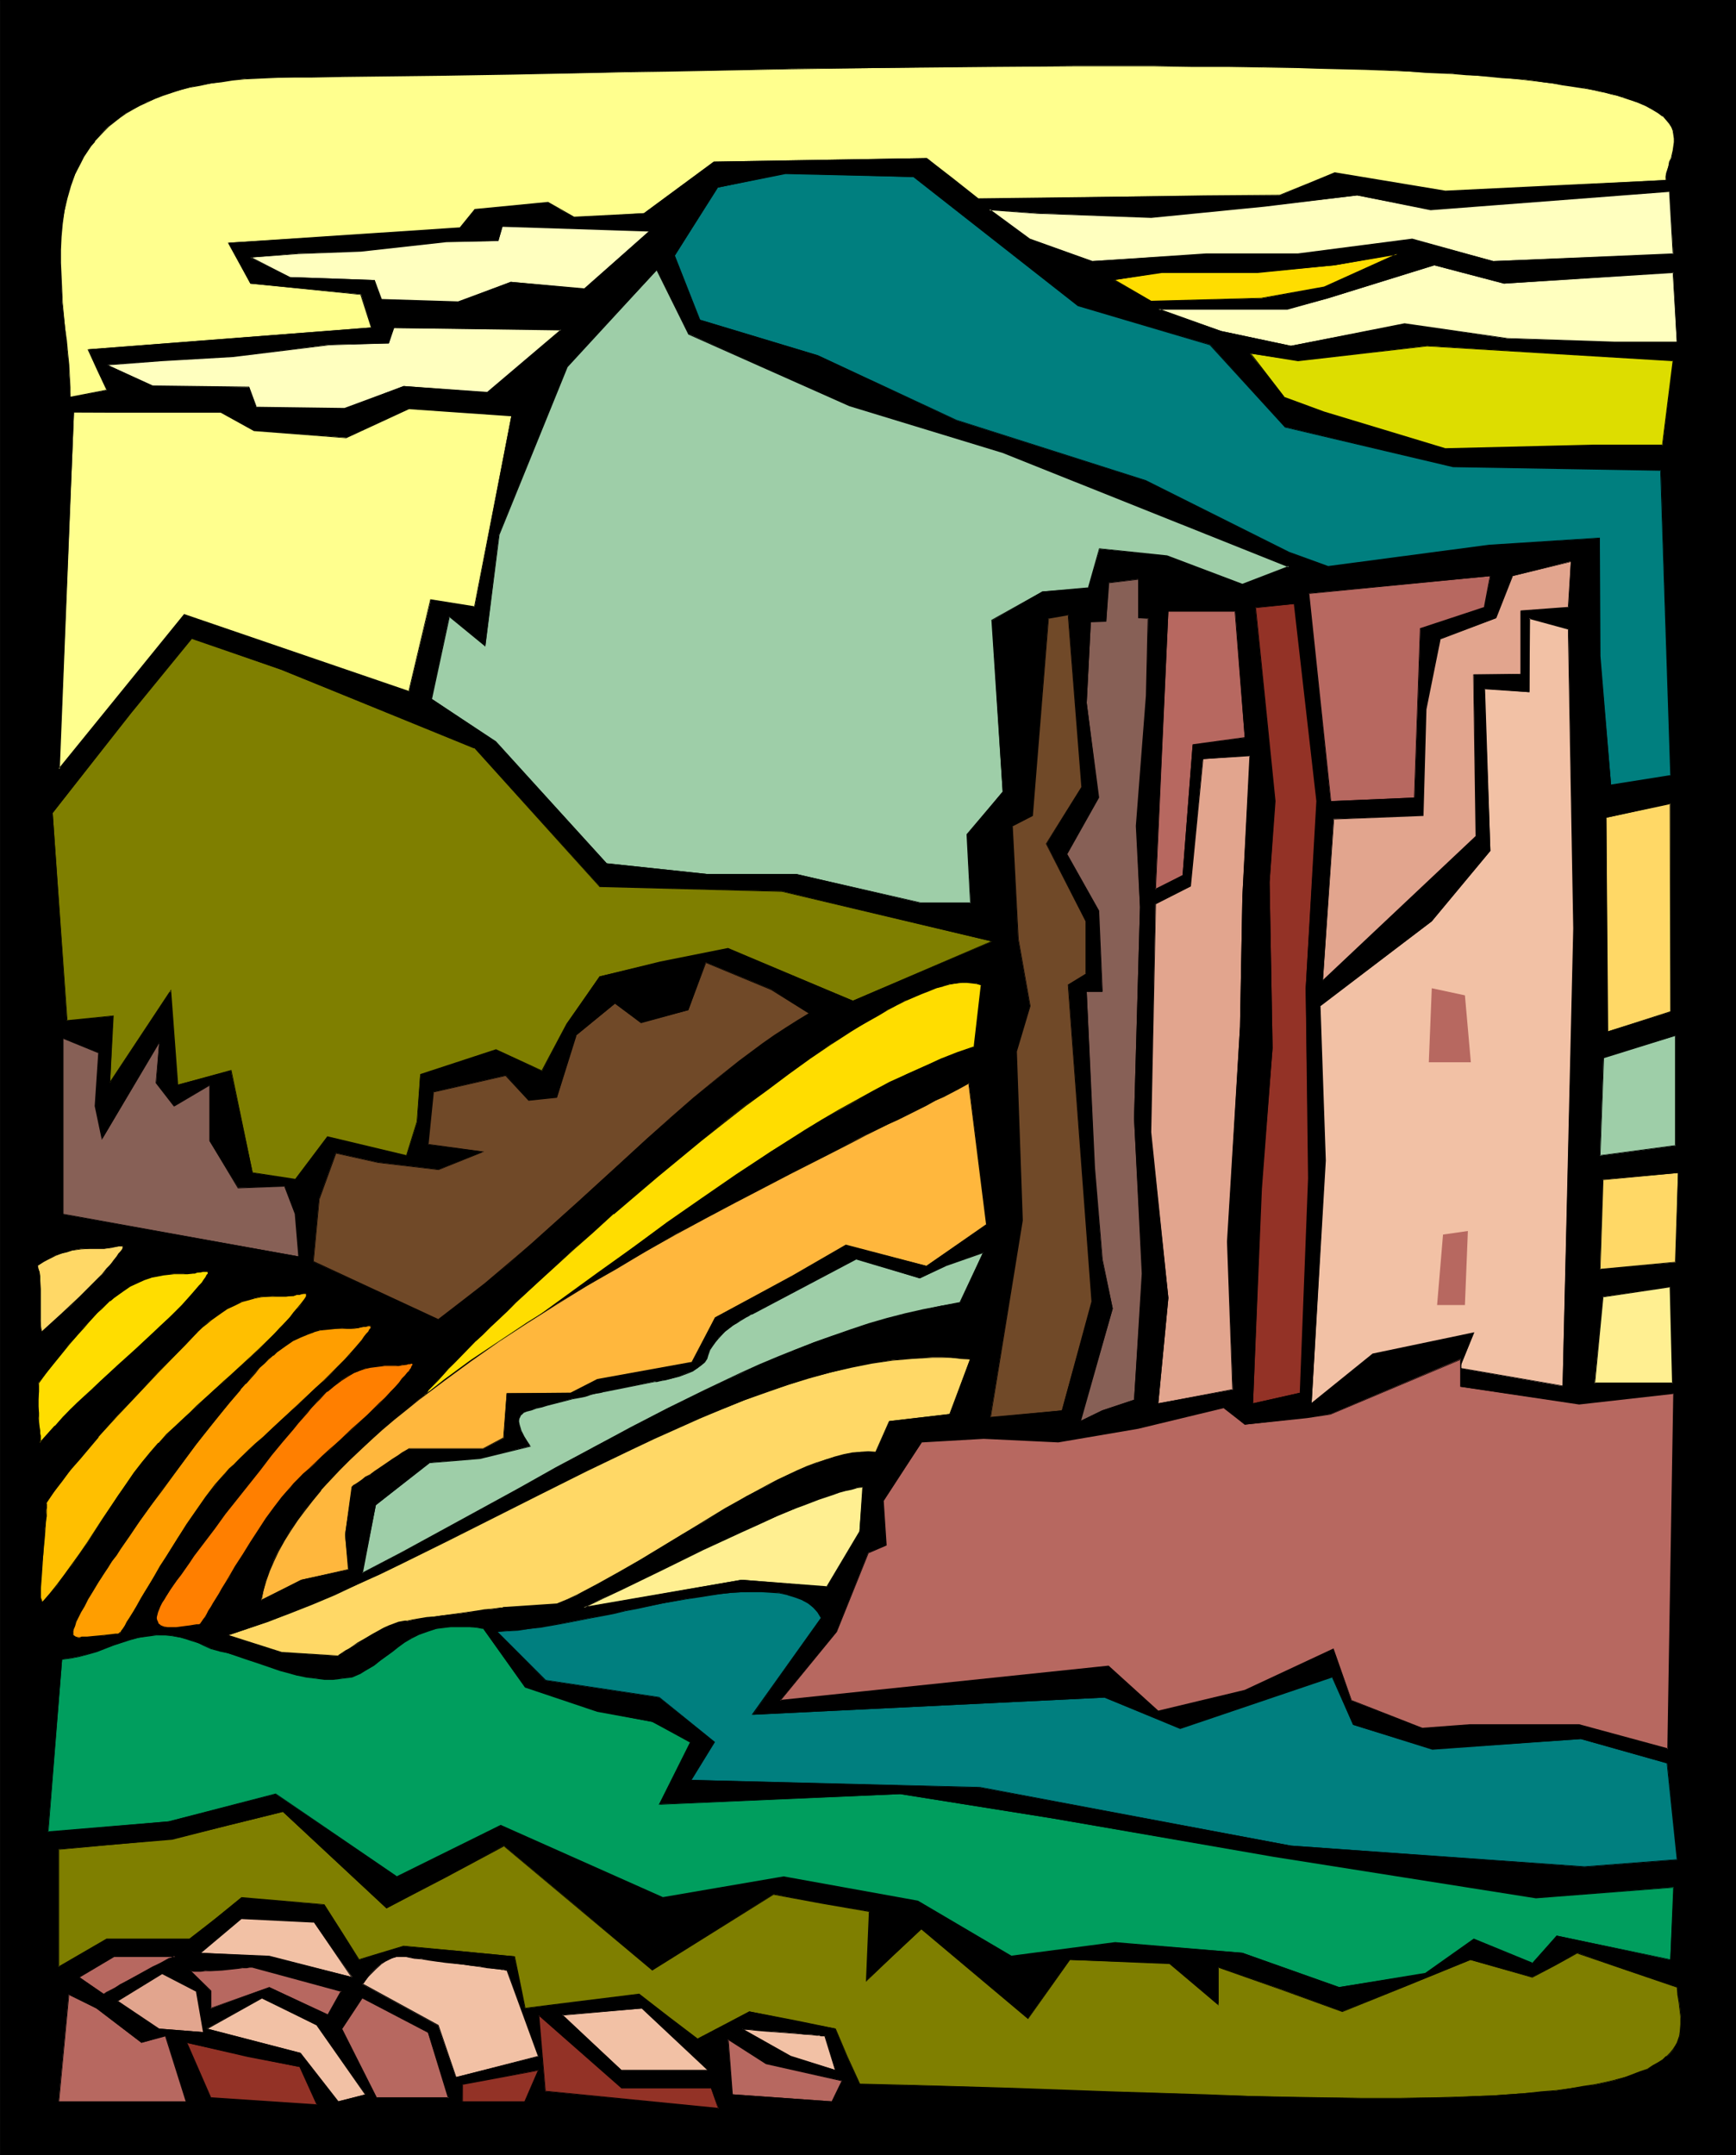
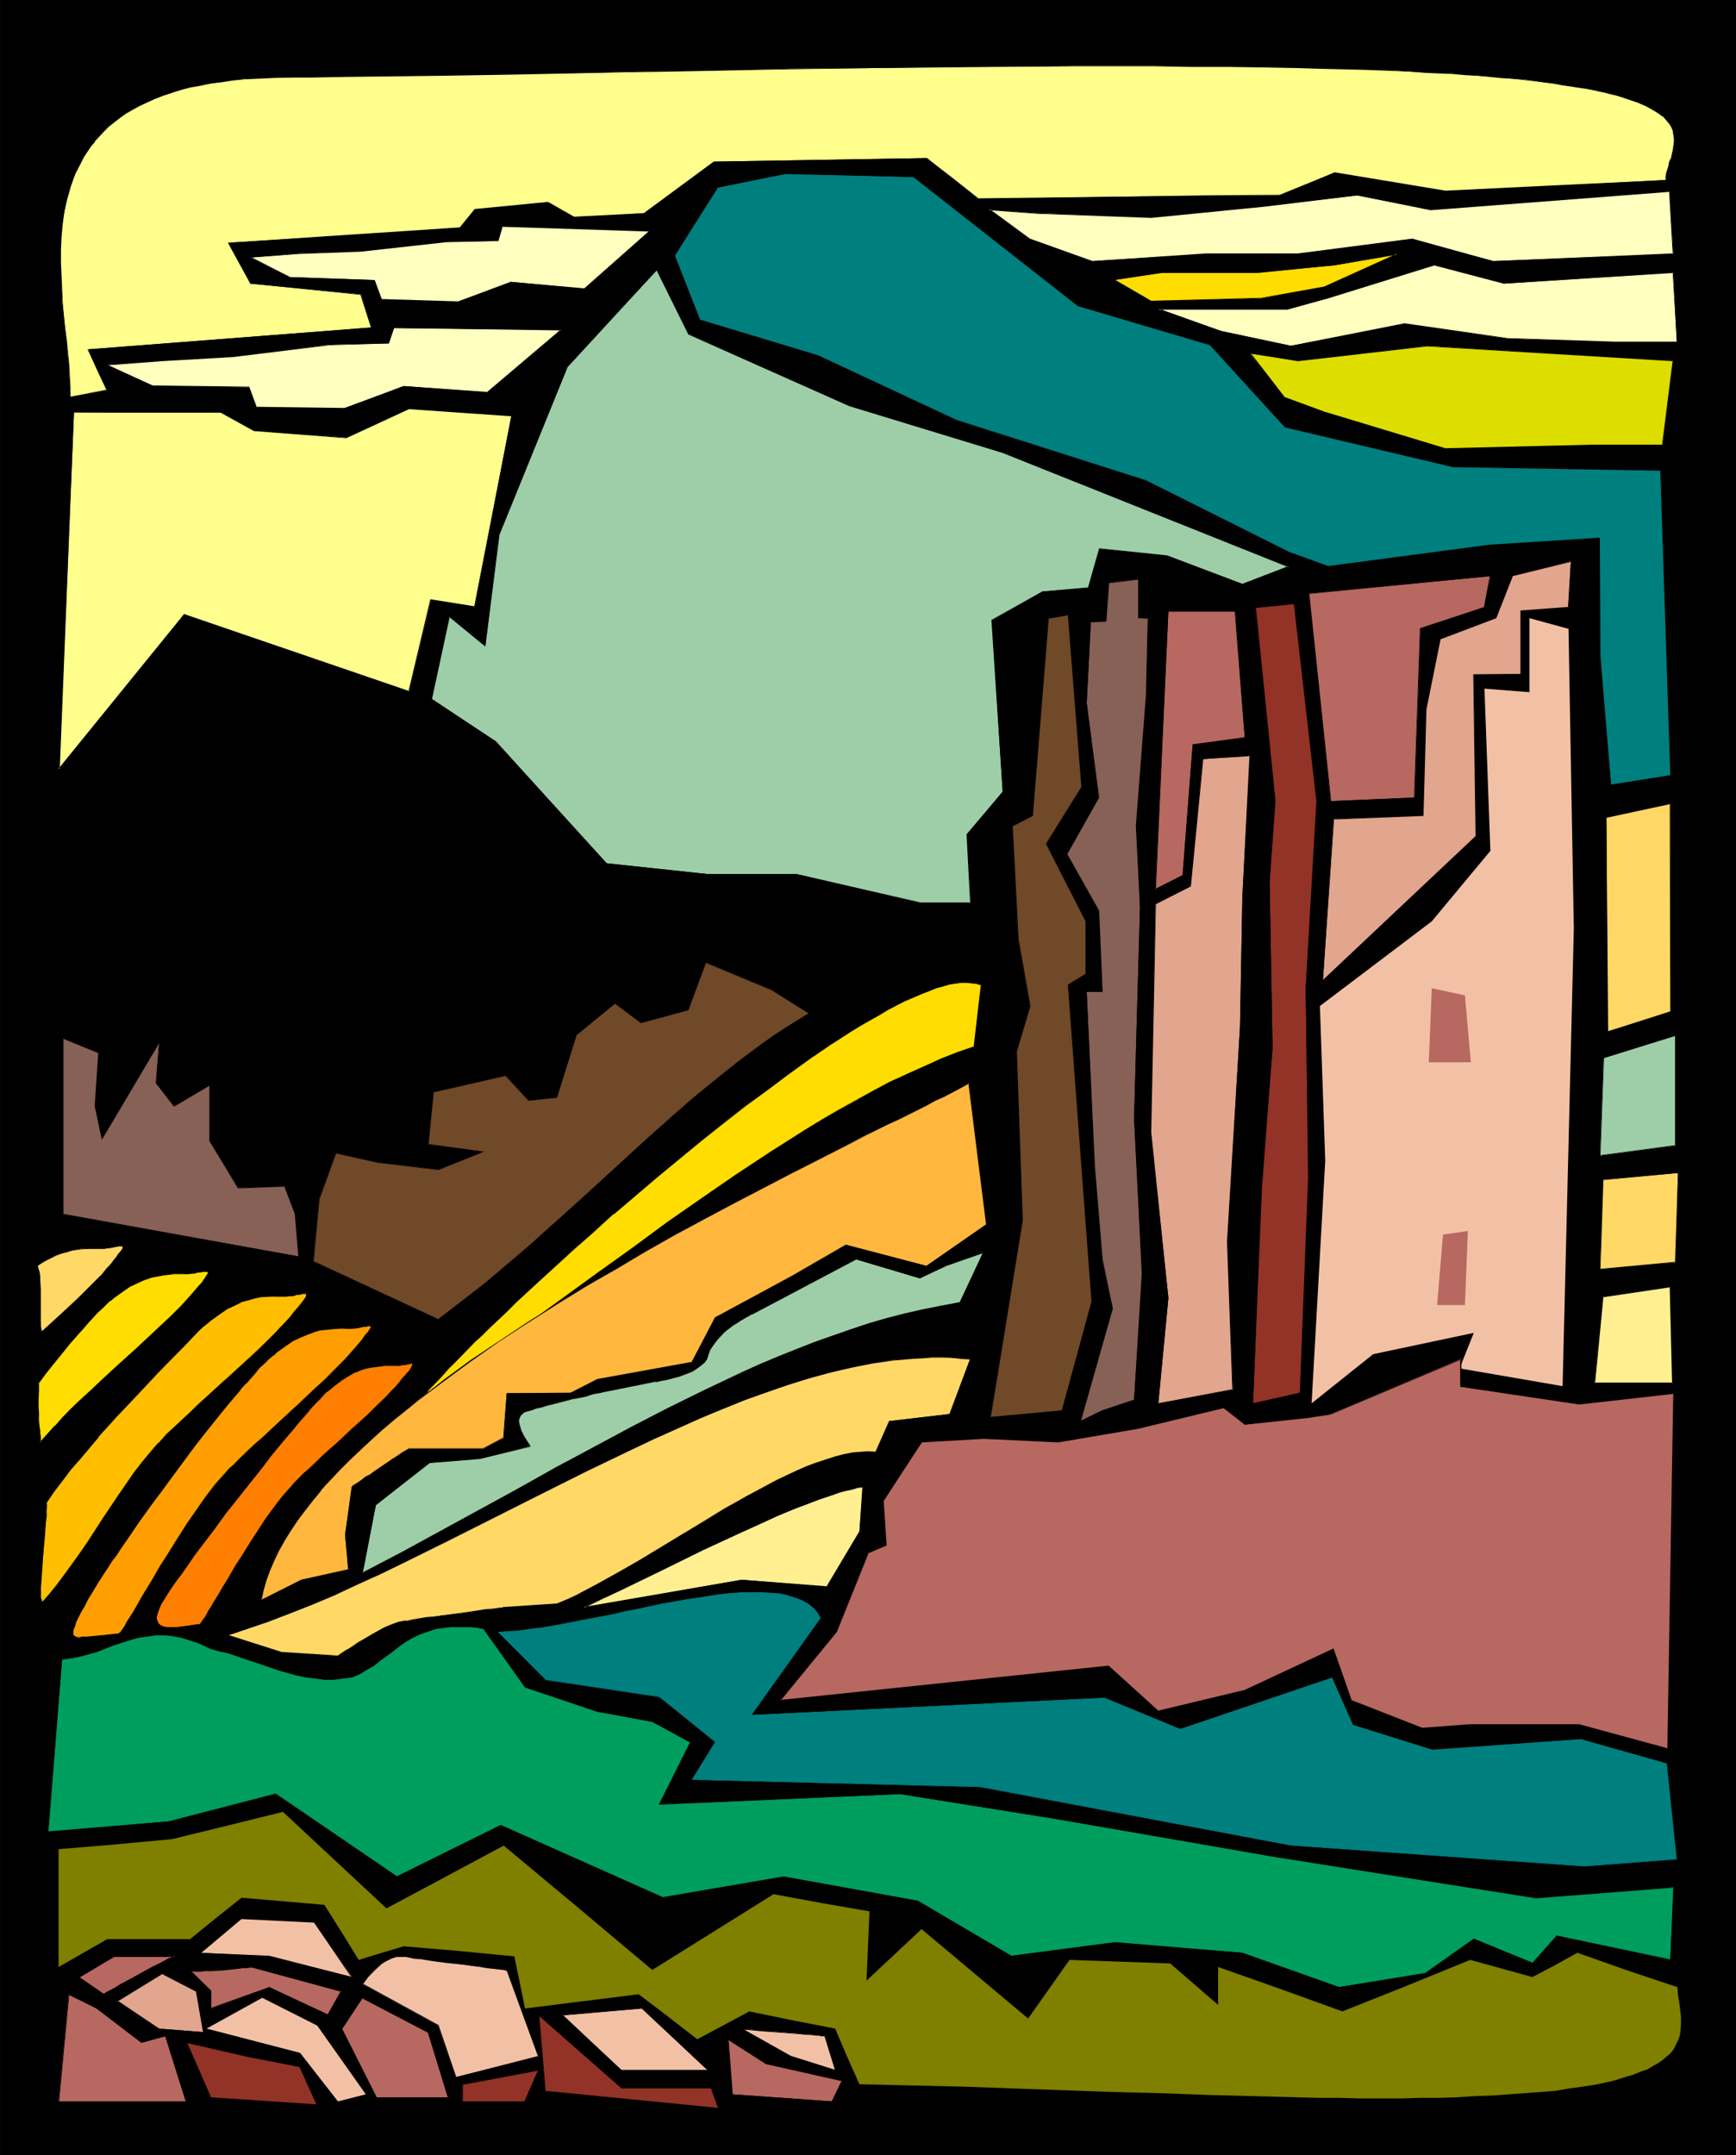
<svg xmlns="http://www.w3.org/2000/svg" xmlns:ns1="http://sodipodi.sourceforge.net/DTD/sodipodi-0.dtd" xmlns:ns2="http://www.inkscape.org/namespaces/inkscape" version="1.0" width="125.406mm" height="155.626mm" id="svg110" ns1:docname="Mountain 29.wmf">
  <rect width="100%" height="100%" fill="#333333" stroke="none" />
  <ns1:namedview id="namedview110" pagecolor="#ffffff" bordercolor="#000000" borderopacity="0.25" ns2:showpageshadow="2" ns2:pageopacity="0.0" ns2:pagecheckerboard="0" ns2:deskcolor="#d1d1d1" ns2:document-units="mm" />
  <defs id="defs1">
    <pattern id="WMFhbasepattern" patternUnits="userSpaceOnUse" width="6" height="6" x="0" y="0" />
  </defs>
  <path style="fill:#000000;fill-opacity:1;fill-rule:evenodd;stroke:none" d="M 0.162,0 H 473.977 V 588.192 H 0.162 Z" id="path1" />
  <path style="fill:#000000;fill-opacity:1;fill-rule:evenodd;stroke:none" d="M 0.162,0 V 0.162 H 473.977 L 473.815,0 v 588.192 l 0.162,-0.162 H 0.162 V 588.192 0 H 0 V 588.192 H 473.977 V 0 H 0 Z" id="path2" />
  <path style="fill:#f2c1a5;fill-opacity:1;fill-rule:evenodd;stroke:none" d="m 428.244,171.61 1.454,81.765 -3.07,124.91 -28.119,-4.848 3.878,-9.695 -27.472,5.817 -16.807,13.412 3.717,-66.252 -1.454,-42.175 30.543,-23.108 15.999,-19.229 -1.616,-44.276 12.282,0.97 v -20.199 z" id="path3" />
-   <path style="fill:#000000;fill-opacity:1;fill-rule:evenodd;stroke:none" d="m 428.082,171.771 v -0.162 l 1.454,81.765 -2.909,124.91 v -0.162 l -28.119,-4.848 v 0.162 l 4.04,-9.857 -27.795,5.817 -16.807,13.574 h 0.162 l 3.878,-66.252 -1.454,-42.175 -0.162,0.162 30.543,-23.269 15.999,-19.229 -1.454,-44.276 -0.162,0.162 12.282,0.808 0.162,-20.199 -0.323,0.162 10.666,2.909 0.162,-0.323 -10.827,-2.909 v 20.36 l 0.162,-0.162 -12.443,-0.97 1.616,44.438 v 0 l -15.999,19.229 v -0.162 l -30.543,23.108 1.454,42.337 -3.717,66.576 16.968,-13.574 v 0 l 27.472,-5.817 -0.162,-0.162 -4.04,9.695 28.603,4.848 3.07,-124.91 -1.616,-81.927 z" id="path4" />
  <path style="fill:#e2a58e;fill-opacity:1;fill-rule:evenodd;stroke:none" d="m 428.244,165.792 0.646,-12.604 -15.999,4.04 -4.525,11.473 -15.191,5.656 -3.878,19.229 -0.808,28.925 -24.402,0.97 -2.909,44.276 41.855,-39.428 -0.646,-44.276 h 12.767 v -17.29 z" id="path5" />
  <path style="fill:#000000;fill-opacity:1;fill-rule:evenodd;stroke:none" d="m 428.244,165.954 0.808,-12.766 -16.16,3.878 -4.686,11.473 h 0.162 l -15.352,5.817 -3.878,19.229 -0.808,28.925 0.162,-0.162 -24.402,1.131 -3.07,44.599 42.178,-39.751 -0.808,-44.276 v 0.162 l 12.928,-0.162 v -17.29 l -0.162,0.162 13.09,-0.97 v -0.323 l -13.09,0.97 v 17.452 -0.162 l -12.928,0.162 0.646,44.276 v -0.162 l -41.855,39.428 0.162,0.162 3.07,-44.276 -0.162,0.162 24.563,-0.97 0.808,-29.086 3.878,-19.229 -0.162,0.162 15.352,-5.817 4.525,-11.473 h -0.162 l 15.999,-3.878 v -0.162 l -0.808,12.604 0.162,-0.162 z" id="path6" />
  <path style="fill:#b76860;fill-opacity:1;fill-rule:evenodd;stroke:none" d="m 406.912,157.228 -49.612,4.686 5.979,56.718 22.947,-0.97 1.616,-46.053 17.453,-5.817 z" id="path7" />
  <path style="fill:#000000;fill-opacity:1;fill-rule:evenodd;stroke:none" d="m 406.912,157.067 -49.773,4.848 6.141,56.88 22.947,-0.97 1.616,-46.215 v 0.162 l 17.615,-5.817 1.454,-8.888 -0.162,0.162 -1.616,8.564 0.162,-0.162 -17.615,5.817 -1.616,46.215 h 0.162 l -22.947,0.97 h 0.162 l -5.979,-56.718 -0.162,0.162 49.612,-4.848 h -0.162 z" id="path8" />
  <path style="fill:#b76860;fill-opacity:1;fill-rule:evenodd;stroke:none" d="m 390.914,269.696 -0.808,20.199 h 11.474 l -1.616,-18.26 z" id="path9" />
  <path style="fill:#b76860;fill-opacity:1;fill-rule:evenodd;stroke:none" d="m 393.984,336.917 -1.616,19.229 h 7.595 l 0.808,-20.199 z" id="path10" />
  <path style="fill:#933226;fill-opacity:1;fill-rule:evenodd;stroke:none" d="m 353.422,164.823 6.141,53.81 -3.07,51.063 0.808,51.871 -2.262,58.496 -12.928,2.909 2.262,-58.496 3.07,-38.459 -0.808,-45.246 1.454,-22.138 -5.333,-52.84 z" id="path11" />
  <path style="fill:#000000;fill-opacity:1;fill-rule:evenodd;stroke:none" d="m 353.422,164.823 h -0.162 l 6.141,53.81 -2.909,51.063 0.646,51.871 -2.262,58.496 h 0.162 l -12.928,2.909 v 0 l 2.424,-58.496 2.909,-38.459 -0.808,-45.246 1.616,-22.138 -5.333,-52.84 -0.162,0.162 10.666,-1.131 0.162,-0.162 -10.827,1.131 5.171,52.84 -1.454,22.138 0.808,45.246 -3.07,38.459 -2.262,58.658 13.251,-2.909 2.262,-58.658 -0.808,-51.871 3.07,-51.063 -6.141,-53.971 z" id="path12" />
  <path style="fill:#b76860;fill-opacity:1;fill-rule:evenodd;stroke:none" d="m 337.262,166.762 h -18.261 l -3.555,75.948 7.434,-3.878 2.747,-35.55 14.221,-1.939 z" id="path13" />
  <path style="fill:#000000;fill-opacity:1;fill-rule:evenodd;stroke:none" d="m 337.262,166.6 h -18.423 l -3.394,76.271 7.595,-3.878 2.747,-35.712 -0.162,0.162 14.383,-2.101 -2.747,-34.742 -0.162,0.162 2.747,34.581 v -0.162 l -14.221,1.939 -2.747,35.712 v 0 l -7.434,3.717 0.162,0.162 3.394,-75.948 v 0.162 h 18.261 l -0.162,-0.162 z" id="path14" />
  <path style="fill:#e2a58e;fill-opacity:1;fill-rule:evenodd;stroke:none" d="m 341.302,206.19 -2.101,38.459 -0.646,35.55 -3.394,58.658 1.454,40.398 -20.362,3.717 2.747,-28.763 -4.848,-45.246 1.293,-62.374 9.534,-4.686 3.394,-34.742 z" id="path15" />
  <path style="fill:#000000;fill-opacity:1;fill-rule:evenodd;stroke:none" d="m 341.302,206.352 -0.162,-0.162 -1.939,38.459 -0.646,35.55 -3.555,58.658 1.454,40.398 0.162,-0.162 -20.362,3.878 v 0 l 2.747,-28.763 -4.686,-45.246 1.293,-62.374 v 0.162 l 9.534,-4.848 3.394,-34.742 h -0.162 l 12.928,-0.808 0.162,-0.323 -13.09,0.97 -3.555,34.904 0.162,-0.162 -9.534,4.686 -1.454,62.536 4.848,45.246 -2.747,28.925 20.523,-3.878 -1.293,-40.398 3.394,-58.658 0.646,-35.55 2.101,-38.62 z" id="path16" />
  <path style="fill:#876056;fill-opacity:1;fill-rule:evenodd;stroke:none" d="m 313.507,168.701 -0.485,21.168 -2.747,35.55 0.97,22.138 -1.616,57.688 2.262,42.337 -2.262,34.419 -8.726,2.909 -5.979,2.909 8.888,-30.702 -2.909,-13.412 -2.101,-25.047 -2.101,-47.993 h 4.202 l -0.97,-22.138 -8.726,-15.351 8.726,-15.513 -3.232,-25.855 1.131,-22.138 h 4.202 l 0.646,-10.665 8.08,-0.97 v 10.665 z" id="path17" />
  <path style="fill:#000000;fill-opacity:1;fill-rule:evenodd;stroke:none" d="m 313.507,168.863 -0.162,-0.162 -0.485,21.168 -2.747,35.55 1.131,22.138 -1.616,57.688 2.101,42.337 -2.101,34.419 v 0 l -8.726,2.909 -5.979,2.909 0.162,0.162 8.726,-30.864 -2.747,-13.412 -2.101,-25.047 -2.262,-47.993 v 0 h 4.363 l -0.97,-22.138 -8.726,-15.513 v 0.162 l 8.726,-15.513 -3.394,-25.855 1.131,-22.138 v 0.162 l 4.202,-0.162 0.808,-10.665 -0.162,0.162 8.08,-0.97 v -0.162 10.665 l 2.747,0.162 v -0.323 h -2.747 l 0.162,0.162 v -10.665 l -8.403,0.97 -0.646,10.665 0.162,-0.162 h -4.363 l -1.131,22.3 3.232,25.855 v 0 l -8.726,15.513 8.726,15.351 v 0 l 1.131,22.138 v -0.162 h -4.363 l 2.101,48.154 2.262,25.047 2.747,13.412 v 0 l -8.888,30.864 6.302,-2.909 8.726,-2.909 2.262,-34.581 -2.262,-42.337 1.616,-57.688 -0.97,-22.138 2.747,-35.55 0.323,-21.33 z" id="path18" />
  <path style="fill:#704928;fill-opacity:1;fill-rule:evenodd;stroke:none" d="m 291.691,167.732 -5.494,0.97 -4.363,53.81 -5.494,2.909 1.616,30.864 3.232,18.26 -3.717,12.443 1.616,46.053 -8.726,53.81 19.554,-1.939 8.242,-29.733 -6.464,-86.451 4.848,-2.909 v -14.382 l -10.827,-21.168 9.696,-15.351 z" id="path19" />
  <path style="fill:#000000;fill-opacity:1;fill-rule:evenodd;stroke:none" d="m 291.691,167.57 -5.494,0.97 -4.525,53.971 v -0.162 l -5.494,2.909 1.778,31.025 3.232,18.26 v -0.162 l -3.878,12.604 1.616,46.053 -8.565,53.971 19.715,-1.939 8.242,-29.894 -6.626,-86.451 v 0.162 l 5.01,-3.07 v -14.382 l -10.989,-21.168 v 0 l 9.858,-15.351 -3.878,-47.346 -0.162,0.162 3.717,47.185 v -0.162 l -9.696,15.513 10.827,21.168 v 0 14.382 l 0.162,-0.162 -5.01,3.07 6.464,86.451 v 0 l -8.08,29.733 v 0 l -19.554,1.778 0.162,0.162 8.726,-53.81 -1.616,-46.053 v 0 l 3.717,-12.443 -3.232,-18.26 -1.616,-30.864 -0.162,0.162 5.656,-2.909 4.363,-53.971 -0.162,0.162 5.494,-0.97 -0.162,-0.162 z" id="path20" />
  <path style="fill:#b76860;fill-opacity:1;fill-rule:evenodd;stroke:none" d="m 457.009,380.224 -25.856,2.909 -32.32,-4.686 v -7.595 l -35.552,15.028 -6.464,0.97 -16.968,1.939 -5.656,-4.686 -23.432,5.656 -21.816,3.717 -20.362,-0.97 -16.807,0.97 -10.666,15.998 0.808,12.281 -4.848,1.939 -8.726,21.653 -15.352,18.745 89.689,-9.372 13.575,12.281 23.594,-5.656 24.24,-11.311 4.848,14.058 19.392,7.595 12.928,-0.97 h 29.896 l 24.24,6.625 z" id="path21" />
  <path style="fill:#000000;fill-opacity:1;fill-rule:evenodd;stroke:none" d="m 457.17,380.062 -26.018,2.909 -32.32,-4.686 0.162,0.162 v -7.595 l -35.714,15.028 v 0 l -6.464,0.808 -16.968,1.939 v 0 l -5.656,-4.686 -23.432,5.656 -21.816,3.717 -20.362,-0.97 -16.968,0.97 -10.666,16.159 0.808,12.281 0.162,-0.162 -4.848,2.101 -8.726,21.492 -15.514,19.068 89.85,-9.372 h -0.162 l 13.736,12.281 23.594,-5.656 24.24,-11.311 -0.162,-0.162 5.01,14.058 19.392,7.756 12.928,-0.97 h 29.896 v 0 l 24.402,6.625 1.616,-97.439 -0.323,0.162 -1.616,97.116 0.323,-0.162 -24.402,-6.625 h -29.896 l -12.928,0.97 v 0 l -19.392,-7.595 0.162,0.162 -5.01,-14.22 -24.24,11.311 v 0 l -23.594,5.656 0.162,0.162 -13.736,-12.443 -89.689,9.372 0.162,0.162 15.352,-18.745 8.726,-21.653 v 0.162 l 4.848,-2.101 -0.808,-12.281 v 0.162 l 10.504,-16.159 v 0.162 l 16.807,-0.97 20.362,0.97 21.816,-3.717 23.432,-5.656 h -0.162 l 5.818,4.525 16.968,-1.778 6.464,-0.97 35.714,-15.028 -0.323,-0.162 v 7.595 l 32.482,4.848 25.856,-2.909 -0.162,-0.162 z" id="path22" />
  <path style="fill:#007f7f;fill-opacity:1;fill-rule:evenodd;stroke:none" d="m 224.303,441.467 -0.97,-1.454 -1.293,-1.293 -1.454,-1.293 -1.616,-0.808 -1.939,-0.808 -1.939,-0.646 -2.262,-0.485 -2.262,-0.162 -2.586,-0.162 h -2.586 l -2.747,0.162 -2.909,0.162 -2.909,0.323 -3.07,0.323 -3.07,0.485 -3.232,0.485 -6.626,1.293 -6.626,1.293 -3.394,0.646 -3.394,0.808 -6.787,1.293 -6.626,1.293 -6.464,1.131 -3.07,0.485 -3.07,0.323 -2.909,0.162 -2.747,0.323 13.09,13.25 31.189,4.686 15.029,12.119 -6.464,10.342 79.023,2.101 84.841,15.836 80.154,5.817 25.371,-1.939 -2.747,-26.339 -23.594,-6.625 -40.562,2.747 -21.655,-6.625 -5.656,-13.089 -41.532,14.058 -20.685,-8.403 -95.991,4.686 z" id="path23" />
  <path style="fill:#000000;fill-opacity:1;fill-rule:evenodd;stroke:none" d="m 224.464,441.467 -1.131,-1.616 v 0 l -1.293,-1.293 v 0 l -1.293,-1.131 -1.778,-0.97 -1.778,-0.808 -2.101,-0.646 v 0 l -2.262,-0.323 -2.262,-0.323 -2.586,-0.162 h -2.586 l -2.747,0.162 -2.909,0.162 -2.909,0.323 -3.07,0.323 -3.07,0.485 -3.232,0.646 -6.626,1.131 -6.626,1.293 -3.394,0.808 -3.394,0.646 -6.787,1.454 -6.626,1.293 -6.464,0.97 -3.07,0.485 -3.07,0.323 -2.909,0.323 -3.07,0.162 13.413,13.412 31.189,4.686 v 0 l 15.029,12.281 -0.162,-0.162 -6.626,10.503 79.346,1.939 84.841,15.998 80.154,5.656 25.533,-1.939 -2.909,-26.501 -23.594,-6.625 -40.562,2.747 v 0 l -21.655,-6.625 0.162,0.162 -5.818,-13.25 -41.693,14.058 h 0.162 l -20.685,-8.403 -95.991,4.686 v 0.162 l 18.907,-26.501 h -0.323 l -18.907,26.501 96.314,-4.686 v 0 l 20.685,8.564 41.532,-14.058 -0.162,-0.162 5.818,13.089 21.655,6.787 40.562,-2.909 v 0 l 23.432,6.625 v 0 l 2.747,26.339 0.162,-0.162 -25.371,1.939 -80.154,-5.656 -84.841,-15.998 -79.023,-1.939 0.162,0.162 6.464,-10.503 L 180.024,463.12 148.835,458.434 h 0.162 l -13.251,-13.25 v 0.162 l 2.747,-0.162 2.909,-0.162 3.07,-0.485 3.07,-0.323 6.464,-1.131 6.626,-1.293 6.787,-1.293 3.394,-0.808 3.394,-0.646 6.626,-1.454 6.626,-1.131 3.232,-0.485 3.07,-0.485 3.07,-0.485 2.909,-0.323 2.909,-0.162 h 2.747 2.586 l 2.586,0.162 2.262,0.162 2.262,0.485 h -0.162 l 2.101,0.646 1.778,0.646 1.778,0.97 1.454,1.131 v 0 l 1.131,1.293 v 0 l 0.97,1.616 v -0.162 z" id="path24" />
  <path style="fill:#009e5e;fill-opacity:1;fill-rule:evenodd;stroke:none" d="m 16.968,452.778 2.424,-0.323 2.424,-0.485 2.424,-0.646 2.101,-0.646 4.525,-1.616 4.686,-1.616 2.262,-0.485 2.424,-0.485 2.424,-0.323 2.747,0.162 h 1.293 l 2.909,0.646 1.454,0.323 1.616,0.485 1.454,0.646 1.778,0.646 1.616,0.808 2.424,0.646 2.262,0.646 4.848,1.454 4.686,1.616 4.686,1.616 2.424,0.646 2.424,0.646 2.262,0.485 2.586,0.323 2.424,0.323 h 2.424 l 2.586,-0.323 2.586,-0.323 2.101,-0.97 1.939,-0.97 1.939,-1.131 1.616,-1.293 3.394,-2.585 1.616,-1.293 1.778,-1.293 1.778,-1.131 2.101,-0.97 2.262,-0.808 2.262,-0.646 1.454,-0.323 1.293,-0.162 1.454,-0.162 h 1.616 1.616 1.778 l 1.939,0.162 1.778,0.323 11.474,15.998 19.715,6.625 15.029,2.909 10.504,5.494 -8.565,16.967 65.772,-2.747 41.532,6.625 60.439,10.342 71.589,11.311 37.653,-2.909 -0.97,19.876 -31.027,-6.625 -6.626,7.595 -15.999,-6.625 -13.251,9.372 -23.594,3.717 -26.341,-9.372 -34.744,-2.747 -28.442,3.717 -25.533,-15.028 -36.522,-6.625 -32.967,5.656 -44.279,-19.714 -28.28,14.058 -33.128,-22.623 -29.088,7.433 -33.128,2.909 z" id="path25" />
  <path style="fill:#000000;fill-opacity:1;fill-rule:evenodd;stroke:none" d="m 16.968,452.778 v 0.162 l 2.424,-0.323 2.424,-0.485 v 0 l 2.424,-0.646 2.262,-0.646 4.525,-1.778 4.525,-1.454 2.262,-0.646 v 0 l 2.424,-0.323 2.424,-0.323 h 2.747 l 1.293,0.162 2.909,0.485 h -0.162 l 1.616,0.485 1.454,0.485 1.616,0.485 1.616,0.808 1.778,0.808 2.424,0.646 h -0.162 l 2.424,0.485 4.686,1.616 4.848,1.616 4.686,1.616 2.424,0.646 2.262,0.646 h 0.162 l 2.262,0.485 2.586,0.323 2.424,0.323 h 2.424 l 2.586,-0.323 2.586,-0.323 2.262,-0.97 1.778,-1.131 1.939,-1.131 1.616,-1.293 3.394,-2.424 1.616,-1.293 1.778,-1.293 1.939,-1.131 1.939,-0.97 2.262,-0.808 2.424,-0.808 h -0.162 l 1.454,-0.162 1.293,-0.162 1.454,-0.162 h 1.616 1.616 1.778 l 1.939,0.162 1.778,0.323 v -0.162 l 11.474,16.159 19.715,6.625 v 0 l 15.029,2.747 v 0 l 10.342,5.656 v -0.162 l -8.565,17.129 65.933,-2.909 41.532,6.625 60.439,10.503 71.589,11.311 37.653,-2.909 -0.162,-0.162 -0.808,19.876 v -0.162 l -31.027,-6.464 -6.787,7.595 0.323,-0.162 -16.16,-6.625 -13.251,9.372 v 0 l -23.594,3.878 h 0.162 l -26.503,-9.372 -34.744,-2.909 -28.442,3.717 h 0.162 l -25.533,-15.028 -36.684,-6.625 -32.967,5.656 v 0 l -44.279,-19.714 -28.442,14.058 h 0.162 l -33.128,-22.623 -29.25,7.595 h 0.162 l -33.128,2.747 0.162,0.162 3.717,-47.185 h -0.162 l -3.717,47.346 33.128,-2.909 v 0 l 29.25,-7.595 h -0.162 l 33.128,22.784 28.28,-14.058 v 0 l 44.279,19.714 32.967,-5.656 36.522,6.625 v 0 l 25.533,15.028 28.442,-3.717 34.744,2.747 v 0 l 26.341,9.372 23.594,-3.717 13.251,-9.372 v 0 l 15.999,6.625 6.787,-7.595 h -0.162 l 31.189,6.464 0.97,-19.876 -37.815,2.747 -71.589,-11.311 -60.439,-10.342 -41.532,-6.625 -65.772,2.909 0.162,0.162 8.565,-17.129 -10.666,-5.656 -15.029,-2.909 v 0 l -19.715,-6.625 0.162,0.162 -11.474,-16.159 -1.939,-0.162 -1.939,-0.323 h -1.778 -1.616 -1.616 l -1.454,0.162 -1.293,0.162 -1.454,0.323 v 0 l -2.424,0.646 -2.262,0.808 -1.939,1.131 -1.778,0.97 -1.778,1.293 -1.778,1.293 -3.232,2.585 -1.778,1.293 -1.778,1.131 -1.939,0.97 -2.262,0.97 h 0.162 l -2.586,0.485 -2.586,0.162 h -2.424 l -2.424,-0.162 -2.586,-0.485 -2.262,-0.485 v 0 l -2.424,-0.646 -2.424,-0.646 -4.686,-1.616 -4.686,-1.616 -4.686,-1.454 -2.424,-0.646 v 0 l -2.424,-0.485 v 0 l -1.616,-0.808 -1.616,-0.808 -1.616,-0.485 -1.616,-0.646 -1.454,-0.323 v 0 l -2.909,-0.485 -1.293,-0.162 h -2.747 l -2.424,0.162 -2.424,0.485 h -0.162 l -2.262,0.646 -4.525,1.454 -4.525,1.616 -2.262,0.808 -2.262,0.646 v 0 l -2.424,0.485 -2.586,0.323 z" id="path26" />
  <path style="fill:#7f7f00;fill-opacity:1;fill-rule:evenodd;stroke:none" d="m 15.999,504.649 15.514,-1.293 15.514,-1.454 15.191,-3.717 15.029,-3.717 28.28,26.339 15.999,-8.564 15.999,-8.564 20.362,16.967 20.2,16.967 33.128,-20.684 13.09,2.424 13.09,2.262 -0.808,18.906 7.434,-6.948 7.595,-7.11 29.088,24.4 11.312,-15.998 27.472,0.97 13.09,11.311 v -10.342 l 16.968,5.979 16.968,6.14 17.453,-6.948 17.453,-7.11 16.968,4.686 6.141,-3.232 6.141,-3.393 13.736,4.848 13.575,4.525 0.162,2.101 0.323,1.939 0.485,4.04 v 2.101 l -0.162,1.939 -0.162,1.131 -0.323,0.97 -0.485,0.97 -0.485,0.97 -0.485,0.97 -0.808,0.97 -0.97,0.808 -1.131,0.97 -1.131,0.808 -1.454,0.808 -1.616,0.97 -1.939,0.646 -1.939,0.808 -2.262,0.646 -2.424,0.808 -2.747,0.646 -3.07,0.646 -3.232,0.485 -3.555,0.485 -3.717,0.646 -4.04,0.323 -4.363,0.323 -4.363,0.323 -4.525,0.323 -4.686,0.162 -5.01,0.323 -5.01,0.162 h -5.171 l -5.171,0.162 h -10.989 l -5.818,-0.162 h -5.818 l -5.818,-0.162 -6.141,-0.162 -5.979,-0.162 -12.605,-0.323 -12.767,-0.485 -13.251,-0.323 -13.413,-0.485 -13.575,-0.485 -13.736,-0.485 -13.898,-0.323 -14.059,-0.323 -3.394,-7.595 -3.232,-7.595 -11.635,-2.262 -11.797,-2.424 -14.221,7.595 -7.918,-6.14 -8.08,-6.14 -15.514,1.939 -15.514,1.939 -1.454,-7.11 -1.454,-7.11 -15.029,-1.454 -15.191,-1.293 -5.979,1.778 -6.302,1.939 -4.686,-7.595 -4.686,-7.433 -22.624,-1.939 -7.11,5.656 -6.949,5.656 H 29.25 l -13.251,7.595 z" id="path27" />
-   <path style="fill:#000000;fill-opacity:1;fill-rule:evenodd;stroke:none" d="m 16.16,504.649 -0.162,0.162 15.514,-1.454 15.514,-1.293 15.191,-3.878 15.029,-3.717 v 0 l 28.28,26.339 16.16,-8.403 15.999,-8.564 h -0.162 l 40.562,33.934 33.128,-20.684 v 0 l 13.09,2.424 13.09,2.262 -0.162,-0.162 -0.808,19.229 7.595,-7.272 7.595,-7.11 h -0.162 l 29.25,24.562 11.474,-16.159 h -0.162 l 27.472,1.131 h -0.162 l 13.413,11.311 v -10.503 l -0.162,0.162 16.968,5.979 16.968,6.14 17.615,-7.11 17.453,-7.11 h -0.162 l 16.968,4.848 6.141,-3.232 6.141,-3.393 h -0.162 l 13.736,4.686 13.736,4.686 -0.162,-0.162 0.162,2.101 0.323,1.939 0.485,4.04 v 2.101 l -0.162,1.939 -0.162,1.131 -0.323,0.97 v 0 l -0.323,0.97 -0.485,0.808 -0.646,0.97 -0.808,0.97 v 0 l -0.97,0.97 v -0.162 l -0.97,0.97 -1.293,0.808 -1.454,0.808 -1.454,0.97 -1.939,0.646 -2.101,0.808 -2.101,0.808 -2.586,0.646 h 0.162 l -2.747,0.646 -3.07,0.646 -3.232,0.485 -3.555,0.646 -3.717,0.485 -4.04,0.323 -4.363,0.485 -4.363,0.323 -4.525,0.323 -4.686,0.162 -5.01,0.162 -5.01,0.162 -10.342,0.162 h -10.989 l -11.635,-0.162 -17.938,-0.323 -12.605,-0.485 -26.018,-0.808 -13.413,-0.485 -13.575,-0.485 -27.634,-0.808 -14.059,-0.323 h 0.162 l -3.394,-7.433 -3.232,-7.595 -11.797,-2.424 -11.797,-2.262 -14.221,7.433 h 0.162 l -8.08,-6.14 -7.918,-6.14 -15.675,1.939 -15.514,1.939 0.162,0.162 -1.454,-7.11 -1.454,-7.11 -30.381,-2.909 -12.282,3.717 h 0.162 l -4.686,-7.433 -4.848,-7.595 -22.624,-1.939 -7.11,5.817 -7.11,5.494 h 0.162 -22.786 l -13.09,7.595 0.162,0.162 v -32.157 h -0.162 v 32.318 L 29.25,529.372 v 0 h 22.624 l 7.11,-5.656 6.949,-5.656 v 0 l 22.624,1.778 h -0.162 l 4.686,7.595 4.848,7.433 6.302,-1.778 6.141,-1.939 h -0.162 l 30.219,2.909 v -0.162 l 1.293,7.11 1.616,7.11 15.514,-1.778 15.514,-1.939 v 0 l 8.08,6.14 7.918,6.14 14.221,-7.595 v 0 l 11.797,2.424 11.635,2.262 v 0 l 3.232,7.433 3.394,7.756 14.059,0.162 27.634,0.97 13.575,0.485 13.413,0.485 26.018,0.808 12.605,0.323 17.938,0.485 h 11.635 10.989 10.342 l 5.01,-0.323 5.01,-0.162 4.686,-0.162 4.525,-0.323 4.363,-0.323 4.363,-0.323 4.04,-0.485 3.717,-0.485 3.555,-0.485 3.232,-0.646 3.07,-0.646 2.747,-0.646 v 0 l 2.424,-0.646 2.262,-0.646 2.101,-0.808 1.778,-0.808 1.616,-0.808 1.454,-0.808 1.293,-0.808 0.97,-0.97 v -0.162 l 0.97,-0.808 v 0 l 0.808,-0.97 0.646,-0.97 0.485,-0.97 0.485,-0.97 v 0 l 0.162,-0.97 0.323,-1.131 0.162,-1.939 -0.162,-2.101 -0.485,-4.04 -0.162,-1.939 -0.162,-2.101 -13.736,-4.686 -13.736,-4.686 -6.141,3.232 -6.141,3.393 h 0.162 l -17.13,-4.848 -17.453,7.11 -17.453,7.11 h 0.162 l -17.13,-6.14 -17.13,-6.14 v 10.503 l 0.323,-0.162 -13.251,-11.311 -27.472,-0.97 -11.312,16.159 0.162,-0.162 -29.25,-24.4 -7.757,7.11 -7.272,7.11 h 0.162 l 0.808,-18.906 -13.251,-2.424 -13.09,-2.262 -33.128,20.522 v 0 l -20.2,-16.805 -20.362,-16.967 -15.999,8.403 -15.999,8.564 v 0 l -28.28,-26.339 -15.029,3.717 -15.191,3.717 -15.514,1.454 -15.514,1.454 z" id="path28" />
  <path style="fill:#b76860;fill-opacity:1;fill-rule:evenodd;stroke:none" d="m 18.746,544.239 -2.747,29.248 h 34.906 l -5.656,-17.937 -6.626,1.939 -12.282,-9.372 z" id="path29" />
  <path style="fill:#000000;fill-opacity:1;fill-rule:evenodd;stroke:none" d="m 18.746,544.077 -2.747,29.571 h 35.068 l -5.818,-18.26 -6.626,1.939 v 0 l -12.282,-9.372 -7.595,-3.878 v 0.323 l 7.595,3.717 12.282,9.372 6.626,-1.778 h -0.162 l 5.656,17.937 0.162,-0.162 h -34.906 0.162 l 2.747,-29.248 -0.162,0.162 z" id="path30" />
  <path style="fill:#933226;fill-opacity:1;fill-rule:evenodd;stroke:none" d="m 50.904,557.489 6.626,15.028 29.088,1.939 -4.686,-10.342 -14.221,-2.909 z" id="path31" />
  <path style="fill:#000000;fill-opacity:1;fill-rule:evenodd;stroke:none" d="m 50.743,557.328 6.787,15.351 29.25,1.939 -4.686,-10.665 -14.383,-2.909 -16.968,-3.717 0.162,0.162 16.807,3.878 14.221,2.747 h -0.162 l 4.686,10.342 0.162,-0.162 -29.088,-1.939 0.162,0.162 -6.626,-15.19 -0.162,0.162 z" id="path32" />
  <path style="fill:#f2c1a5;fill-opacity:1;fill-rule:evenodd;stroke:none" d="m 56.399,553.611 15.191,-8.403 15.029,7.595 13.251,18.745 -7.595,1.939 -10.342,-13.25 z" id="path33" />
-   <path style="fill:#000000;fill-opacity:1;fill-rule:evenodd;stroke:none" d="m 56.561,553.611 v 0.162 l 15.029,-8.403 h -0.162 l 15.191,7.433 h -0.162 l 13.251,18.906 0.162,-0.162 -7.595,1.939 h 0.162 l -10.342,-13.25 -25.533,-6.625 -0.485,0.162 25.856,6.625 h -0.162 l 10.504,13.25 7.757,-1.939 -13.251,-19.068 -15.191,-7.595 -15.514,8.726 z" id="path34" />
  <path style="fill:#e2a58e;fill-opacity:1;fill-rule:evenodd;stroke:none" d="m 31.997,546.178 12.282,-7.595 9.373,4.848 1.939,11.15 -12.282,-0.97 z" id="path35" />
  <path style="fill:#000000;fill-opacity:1;fill-rule:evenodd;stroke:none" d="m 32.159,546.016 v 0.162 l 12.12,-7.433 v 0 l 9.373,4.848 -0.162,-0.162 1.939,11.15 h 0.162 l -12.282,-0.97 h 0.162 l -11.312,-7.595 -0.323,0.162 11.474,7.595 12.443,0.97 -1.939,-11.473 -9.534,-4.848 -12.443,7.756 z" id="path36" />
  <path style="fill:#b76860;fill-opacity:1;fill-rule:evenodd;stroke:none" d="m 51.874,537.614 5.656,5.817 v 4.686 l 15.999,-5.817 15.999,7.595 3.717,-6.464 -24.402,-6.625 H 68.681 68.196 l -0.808,0.162 h -1.131 l -1.131,0.162 -1.454,0.162 -3.07,0.323 -2.909,0.162 h -1.616 l -1.293,0.162 H 52.844 l -0.646,-0.162 z" id="path37" />
  <path style="fill:#000000;fill-opacity:1;fill-rule:evenodd;stroke:none" d="m 51.389,537.452 6.141,5.979 H 57.369 v 4.686 l 16.16,-5.656 h -0.162 l 16.16,7.595 3.878,-6.787 -24.563,-6.625 H 68.681 68.196 l -0.808,0.162 -1.131,0.162 h -1.131 l -1.454,0.162 -3.07,0.323 -2.909,0.162 -1.616,0.162 H 54.783 52.844 l -0.646,-0.162 v 0 l -0.808,-0.162 0.323,0.323 0.485,0.162 v 0 l 0.646,0.162 h 1.939 l 1.293,-0.162 h 1.616 l 2.909,-0.162 3.07,-0.323 1.454,-0.162 1.131,-0.162 h 1.131 l 0.808,-0.162 h 0.485 0.162 v 0 l 24.402,6.625 -0.162,-0.323 -3.717,6.625 0.162,-0.162 -15.999,-7.433 -15.999,5.656 0.162,0.162 v -4.848 l -5.818,-5.656 -0.162,0.162 z" id="path38" />
  <path style="fill:#f2c1a5;fill-opacity:1;fill-rule:evenodd;stroke:none" d="m 54.621,532.928 11.312,-9.372 19.715,0.97 10.504,15.028 -22.624,-5.656 z" id="path39" />
  <path style="fill:#000000;fill-opacity:1;fill-rule:evenodd;stroke:none" d="m 54.621,532.928 0.162,0.162 11.15,-9.372 v 0 l 19.715,0.97 v -0.162 l 10.342,15.19 0.162,-0.162 -22.624,-5.817 -18.907,-0.808 -0.323,0.162 19.231,0.97 22.786,5.817 -10.504,-15.513 -19.877,-0.97 -11.635,9.695 z" id="path40" />
  <path style="fill:#b76860;fill-opacity:1;fill-rule:evenodd;stroke:none" d="M 47.996,533.897 H 31.027 l -9.373,5.656 6.626,4.686 v 0 l 0.162,-0.162 h 0.323 l 0.323,-0.323 0.485,-0.162 0.485,-0.323 1.293,-0.808 1.454,-0.808 1.616,-0.97 7.434,-3.878 1.616,-0.97 1.454,-0.646 1.293,-0.646 0.485,-0.162 0.485,-0.323 h 0.323 l 0.323,-0.162 z" id="path41" />
  <path style="fill:#000000;fill-opacity:1;fill-rule:evenodd;stroke:none" d="m 47.996,534.059 v -0.323 H 31.027 l -9.534,5.817 6.787,4.848 0.162,-0.162 v 0.162 l 0.162,-0.162 0.162,-0.162 0.485,-0.162 0.323,-0.323 0.646,-0.323 1.131,-0.646 1.616,-0.808 1.616,-0.97 7.272,-3.878 1.616,-0.97 2.747,-1.293 0.646,-0.323 0.323,-0.162 0.485,-0.162 h 0.162 v 0 h 0.162 v -0.162 0.162 h 0.323 l -0.323,-0.323 h -0.162 l -0.323,0.162 -0.323,0.162 -0.485,0.162 -0.646,0.162 -2.586,1.454 -1.778,0.808 -7.272,4.04 -1.616,0.808 -1.454,0.97 -1.293,0.646 -0.646,0.323 -0.323,0.162 -0.485,0.323 -0.162,0.162 h -0.162 l -0.162,0.162 0.162,-0.162 -6.626,-4.525 v 0.162 l 9.534,-5.656 h -0.162 17.291 z" id="path42" />
  <path style="fill:#f2c1a5;fill-opacity:1;fill-rule:evenodd;stroke:none" d="m 98.9,541.492 0.162,-0.162 0.162,-0.323 0.323,-0.323 0.485,-0.485 0.485,-0.646 0.485,-0.808 1.454,-1.454 1.778,-1.454 0.97,-0.646 0.97,-0.485 0.97,-0.323 0.97,-0.323 1.131,-0.162 h 0.97 l 0.646,0.162 h 0.646 l 1.616,0.323 1.939,0.162 1.939,0.323 2.262,0.323 2.424,0.323 4.848,0.646 2.262,0.323 2.262,0.162 1.939,0.323 1.778,0.323 1.616,0.162 h 0.646 0.485 l 0.485,0.162 h 0.323 0.162 v 0 l 8.565,23.592 -22.624,5.656 -4.848,-14.058 z" id="path43" />
  <path style="fill:#000000;fill-opacity:1;fill-rule:evenodd;stroke:none" d="m 99.062,541.33 v 0.162 l 0.162,-0.162 0.162,-0.162 0.323,-0.485 0.323,-0.485 0.485,-0.646 v 0 l 0.646,-0.646 1.454,-1.454 v 0 l 1.616,-1.454 0.97,-0.646 0.97,-0.485 0.97,-0.485 1.131,-0.323 h -0.162 1.131 0.97 0.646 l 0.646,0.162 1.616,0.323 1.939,0.162 1.939,0.323 2.262,0.323 2.424,0.323 4.848,0.485 2.262,0.323 2.262,0.323 1.939,0.323 1.778,0.162 1.616,0.162 0.646,0.162 h 0.485 l 0.485,0.162 h 0.323 -0.162 0.323 v 0 h -0.162 l 8.565,23.431 0.162,-0.162 -22.624,5.817 h 0.162 l -4.848,-14.22 -20.685,-11.311 -0.162,0.162 20.685,11.311 v 0 l 4.848,14.22 22.786,-5.817 -8.726,-23.754 v 0 0 h -0.162 -0.323 -0.485 l -0.485,-0.162 h -0.646 l -1.616,-0.162 -1.778,-0.323 -1.939,-0.162 -2.262,-0.323 -2.262,-0.323 -4.848,-0.646 -2.424,-0.323 -2.262,-0.323 -1.939,-0.162 -1.939,-0.323 -1.616,-0.162 -0.646,-0.162 -0.646,-0.162 h -0.97 l -1.131,0.162 v 0 l -0.97,0.323 -1.131,0.323 -0.97,0.646 -0.808,0.646 -1.778,1.454 v 0 l -1.454,1.454 -0.646,0.646 v 0 l -0.485,0.646 -0.485,0.646 -0.323,0.323 -0.162,0.162 v 0.323 z" id="path44" />
  <path style="fill:#b76860;fill-opacity:1;fill-rule:evenodd;stroke:none" d="m 98.9,545.208 17.938,9.372 5.656,17.937 h -19.715 l -9.534,-18.906 z" id="path45" />
  <path style="fill:#000000;fill-opacity:1;fill-rule:evenodd;stroke:none" d="m 99.062,545.208 -0.162,0.162 17.938,9.372 v 0 l 5.494,17.937 0.162,-0.323 h -19.715 l 0.162,0.162 -9.534,-18.906 v 0.162 l 5.656,-8.564 -0.162,-0.162 -5.818,8.564 9.534,19.068 h 20.039 l -5.656,-18.098 -18.099,-9.534 z" id="path46" />
  <path style="fill:#933226;fill-opacity:1;fill-rule:evenodd;stroke:none" d="m 147.057,564.923 -3.717,8.564 h -17.13 v -4.686 z" id="path47" />
  <path style="fill:#000000;fill-opacity:1;fill-rule:evenodd;stroke:none" d="m 147.057,565.084 -0.162,-0.162 -3.717,8.564 h 0.162 -17.13 0.162 v -4.686 l -0.162,0.162 20.847,-3.878 0.162,-0.162 -21.17,3.717 0.162,5.009 h 17.13 l 3.878,-8.726 z" id="path48" />
  <path style="fill:#933226;fill-opacity:1;fill-rule:evenodd;stroke:none" d="m 147.057,549.895 22.624,19.876 h 24.402 l 2.101,5.656 -47.349,-4.686 z" id="path49" />
  <path style="fill:#000000;fill-opacity:1;fill-rule:evenodd;stroke:none" d="m 147.219,549.895 -0.162,0.162 22.624,19.876 h 24.402 v -0.162 l 1.939,5.656 0.162,-0.162 -47.349,-4.686 0.162,0.162 -1.778,-20.845 -0.323,-0.323 1.939,21.168 47.349,4.848 -1.939,-5.979 h -24.563 v 0 l -22.786,-20.037 z" id="path50" />
  <path style="fill:#f2c1a5;fill-opacity:1;fill-rule:evenodd;stroke:none" d="m 153.521,549.895 21.816,-1.778 17.938,16.805 h -23.594 z" id="path51" />
  <path style="fill:#000000;fill-opacity:1;fill-rule:evenodd;stroke:none" d="m 153.683,549.895 -0.162,0.162 21.816,-1.939 h -0.162 l 18.099,16.967 v -0.162 h -23.594 v 0 l -15.999,-15.028 h -0.323 l 16.322,15.19 h 23.917 l -18.261,-17.129 -21.978,1.939 z" id="path52" />
  <path style="fill:#b76860;fill-opacity:1;fill-rule:evenodd;stroke:none" d="m 198.77,556.52 1.131,15.028 27.311,1.939 2.747,-5.656 -20.685,-4.686 z" id="path53" />
  <path style="fill:#000000;fill-opacity:1;fill-rule:evenodd;stroke:none" d="m 198.77,556.358 0.97,15.351 27.472,1.939 2.909,-5.817 -20.847,-4.848 v 0 l -10.504,-6.625 v 0.323 l 10.342,6.625 20.847,4.686 -0.162,-0.162 -2.747,5.656 h 0.162 l -27.311,-1.939 h 0.162 l -1.131,-15.028 -0.162,0.162 z" id="path54" />
  <path style="fill:#f2c1a5;fill-opacity:1;fill-rule:evenodd;stroke:none" d="m 202.648,553.611 13.251,7.595 12.12,3.717 -2.747,-9.372 h -0.323 -0.323 -0.485 l -0.485,-0.162 h -0.646 l -1.454,-0.162 h -1.939 l -2.101,-0.323 -4.202,-0.323 -2.262,-0.162 -2.101,-0.162 -1.939,-0.162 -1.616,-0.162 h -1.293 l -0.646,-0.162 h -0.323 -0.323 l -0.162,-0.162 h -0.162 z" id="path55" />
  <path style="fill:#000000;fill-opacity:1;fill-rule:evenodd;stroke:none" d="m 202.648,553.773 v 0 l 13.09,7.595 12.605,3.878 -3.07,-9.857 h -0.323 -0.323 -0.485 -0.485 l -0.646,-0.162 h -1.454 l -1.939,-0.162 -2.101,-0.162 -4.202,-0.323 -2.262,-0.162 -2.101,-0.323 -1.939,-0.162 h -1.616 l -1.293,-0.162 -0.646,-0.162 h -0.323 -0.323 v 0 h -0.162 -0.162 v 0.162 h 0.162 v -0.162 h -0.162 v 0.162 h 0.162 -0.162 l 0.323,0.162 h 0.323 0.323 0.646 l 1.293,0.162 1.616,0.162 1.939,0.162 2.101,0.162 2.262,0.162 4.202,0.323 2.101,0.162 1.939,0.162 1.454,0.162 h 0.646 l 0.485,0.162 h 0.485 0.323 0.323 -0.162 l 2.909,9.372 0.162,-0.162 -12.282,-3.878 -13.251,-7.433 z" id="path56" />
  <path style="fill:#ffef91;fill-opacity:1;fill-rule:evenodd;stroke:none" d="m 235.615,405.755 -0.97,12.281 -8.888,15.028 -23.271,-1.939 -43.148,7.595 5.333,-2.585 5.494,-2.585 10.827,-5.333 10.989,-5.332 5.333,-2.424 5.171,-2.424 5.01,-2.262 4.848,-2.101 4.686,-1.939 2.101,-0.97 2.262,-0.808 1.939,-0.808 2.101,-0.646 1.939,-0.646 1.778,-0.646 1.778,-0.485 1.616,-0.323 1.616,-0.485 z" id="path57" />
  <path style="fill:#000000;fill-opacity:1;fill-rule:evenodd;stroke:none" d="m 235.615,405.917 -0.162,-0.162 -0.808,12.281 v -0.162 l -9.05,15.19 0.162,-0.162 -23.271,-1.778 -43.148,7.433 v 0.323 l 5.333,-2.585 5.494,-2.585 10.989,-5.333 10.827,-5.332 10.504,-4.848 5.01,-2.262 4.848,-2.262 4.686,-1.939 2.262,-0.808 2.101,-0.808 2.101,-0.808 1.939,-0.646 1.939,-0.646 1.778,-0.646 1.778,-0.485 v 0 l 1.616,-0.323 1.616,-0.485 1.454,-0.162 0.162,-0.323 -1.616,0.323 -1.616,0.323 -1.616,0.323 v 0 l -1.778,0.485 -1.939,0.646 -1.778,0.646 -2.101,0.646 -2.101,0.808 -2.101,0.808 -2.262,0.97 -4.686,1.939 -4.686,2.101 -5.01,2.262 -10.666,5.009 -10.827,5.171 -10.989,5.333 -5.333,2.747 -6.141,2.909 43.956,-7.756 23.271,1.939 9.05,-15.19 0.97,-12.443 z" id="path58" />
  <path style="fill:#ffdd00;fill-opacity:1;fill-rule:evenodd;stroke:none" d="m 267.935,268.888 -1.939,16.805 -4.525,1.616 -4.525,1.778 -4.686,1.939 -4.686,2.101 -4.525,2.262 -4.686,2.424 -4.525,2.585 -4.686,2.585 -4.686,2.585 -4.686,2.909 -9.373,5.817 -9.373,6.302 -9.373,6.464 -9.534,6.625 -9.373,6.787 -9.534,6.948 -18.907,13.735 -9.534,6.787 -9.534,6.464 -9.534,6.464 1.131,-1.293 1.293,-1.454 1.293,-1.454 1.454,-1.454 1.616,-1.778 1.616,-1.616 1.778,-1.778 1.939,-1.939 1.939,-1.939 2.101,-1.939 2.101,-2.101 2.262,-2.101 2.262,-2.262 2.262,-2.262 5.01,-4.525 5.171,-4.848 5.333,-4.848 5.656,-5.009 5.656,-5.009 5.818,-5.009 5.979,-5.009 12.12,-10.019 5.979,-4.848 5.979,-4.686 5.979,-4.363 5.979,-4.363 5.656,-4.04 5.656,-3.878 2.747,-1.778 2.747,-1.778 2.586,-1.454 2.586,-1.616 2.586,-1.454 2.424,-1.454 2.262,-1.131 2.424,-1.293 2.262,-0.97 2.101,-0.97 2.101,-0.808 1.939,-0.646 1.939,-0.646 1.778,-0.485 1.778,-0.162 1.616,-0.323 h 1.454 l 1.454,0.162 1.293,0.162 z" id="path59" />
  <path style="fill:#000000;fill-opacity:1;fill-rule:evenodd;stroke:none" d="m 267.935,268.888 h -0.162 l -1.939,16.805 0.162,-0.162 -4.686,1.616 -4.525,1.778 -4.525,2.101 -4.686,2.101 -4.686,2.101 -4.525,2.424 -4.686,2.585 -4.686,2.585 -4.686,2.747 -4.525,2.747 -9.373,5.979 -9.373,6.14 -9.373,6.464 -9.534,6.625 -9.373,6.948 -9.534,6.787 -18.907,13.735 -9.534,6.787 -9.534,6.464 -9.534,6.464 0.162,0.162 1.131,-1.293 h -0.162 l 1.293,-1.293 1.454,-1.454 1.454,-1.616 1.454,-1.616 1.778,-1.778 5.494,-5.656 2.101,-1.939 2.101,-2.101 4.525,-4.201 2.424,-2.424 4.848,-4.525 5.171,-4.686 5.494,-5.009 5.494,-4.848 5.656,-5.171 v 0.162 l 11.959,-10.18 11.959,-9.857 6.141,-4.848 5.979,-4.686 5.979,-4.363 5.818,-4.363 5.818,-4.201 5.494,-3.717 2.747,-1.778 2.747,-1.778 2.586,-1.616 2.586,-1.454 2.586,-1.454 2.424,-1.454 2.424,-1.293 2.262,-1.131 2.262,-0.97 2.262,-0.97 2.101,-0.808 1.939,-0.808 1.939,-0.485 h -0.162 l 1.778,-0.485 1.778,-0.323 1.616,-0.162 h 1.454 l 1.454,0.162 1.293,0.162 h -0.162 l 1.293,0.323 0.162,-0.162 -1.293,-0.323 v 0 l -1.293,-0.323 -1.454,-0.162 -1.454,0.162 -1.616,0.162 -1.778,0.323 -1.778,0.323 v 0 l -1.939,0.646 -1.939,0.646 -2.101,0.808 -2.262,0.97 -2.101,1.131 -2.424,1.131 -2.262,1.293 -2.586,1.293 -2.424,1.454 -2.747,1.616 -2.586,1.616 -2.586,1.616 -2.747,1.939 -5.656,3.717 -5.818,4.04 -5.818,4.363 -5.979,4.525 -5.979,4.686 -6.141,4.848 -11.959,9.857 -11.797,10.019 v 0.162 l -5.818,5.009 -5.494,5.009 -5.494,4.848 -5.171,4.686 -4.848,4.686 -2.424,2.262 -4.525,4.201 -2.101,2.101 -1.939,2.101 -5.656,5.494 -1.616,1.778 -1.616,1.616 -1.454,1.616 -1.454,1.454 -1.131,1.293 h -0.162 l -1.616,1.939 10.342,-6.787 9.373,-6.625 9.534,-6.625 19.069,-13.735 9.534,-6.948 9.373,-6.787 9.373,-6.625 9.534,-6.625 9.373,-6.14 9.373,-5.979 4.525,-2.747 4.686,-2.747 4.686,-2.585 4.686,-2.424 4.525,-2.424 4.686,-2.262 4.686,-2.101 4.525,-1.939 4.525,-1.778 4.686,-1.778 1.939,-16.967 z" id="path60" />
  <path style="fill:#ffd866;fill-opacity:1;fill-rule:evenodd;stroke:none" d="m 239.17,396.221 3.717,-8.403 16.483,-1.939 5.494,-15.028 -2.586,-0.162 -2.586,-0.162 -2.586,-0.162 h -2.586 l -5.494,0.323 -5.494,0.485 -5.494,0.808 -5.656,1.131 -5.656,1.454 -5.818,1.454 -5.818,1.939 -5.979,1.939 -5.979,2.262 -5.979,2.424 -6.141,2.424 -6.141,2.747 -6.141,2.747 -6.141,2.909 -12.605,5.979 -12.443,6.302 -25.048,12.604 -12.605,6.302 -6.141,2.909 -6.141,2.909 -6.302,2.747 -6.141,2.585 -5.979,2.424 -5.979,2.424 -10.989,3.717 14.706,4.686 15.514,0.97 0.162,-0.162 0.323,-0.323 0.646,-0.323 0.808,-0.646 0.97,-0.646 1.131,-0.646 1.293,-0.808 1.293,-0.808 2.909,-1.778 2.909,-1.454 1.454,-0.646 1.293,-0.485 1.131,-0.485 1.131,-0.162 0.646,-0.162 h 0.646 l 1.454,-0.323 1.939,-0.323 1.939,-0.323 2.262,-0.323 2.262,-0.323 4.686,-0.485 2.262,-0.323 2.262,-0.323 1.939,-0.323 1.778,-0.162 1.454,-0.162 1.131,-0.162 0.323,-0.162 h 0.323 0.162 0.162 l 14.706,-0.97 2.586,-1.131 2.747,-1.293 2.747,-1.454 2.747,-1.454 5.818,-3.232 5.818,-3.393 11.635,-7.11 5.979,-3.393 5.818,-3.555 5.656,-3.393 5.818,-2.909 2.747,-1.454 2.747,-1.454 2.586,-1.131 2.747,-1.131 2.586,-0.97 2.424,-0.97 2.424,-0.646 2.424,-0.646 2.424,-0.485 2.262,-0.323 h 2.101 z" id="path61" />
  <path style="fill:#000000;fill-opacity:1;fill-rule:evenodd;stroke:none" d="m 239.17,396.383 3.717,-8.403 v 0 l 16.483,-1.939 5.656,-15.19 -2.747,-0.323 -2.586,-0.162 h -2.586 -2.586 l -5.494,0.162 -5.494,0.646 -5.494,0.646 -5.656,1.131 -5.656,1.454 h -0.162 l -5.818,1.454 -5.818,1.939 -5.818,1.939 -6.141,2.262 -5.979,2.424 -6.141,2.424 -6.141,2.747 -5.979,2.747 -6.302,2.909 -12.443,5.979 -12.443,6.302 -25.21,12.766 -12.443,6.14 -6.141,2.909 -6.302,2.909 -6.141,2.747 -6.141,2.585 -5.979,2.424 -6.141,2.424 -11.15,3.878 15.029,4.848 15.514,0.808 0.162,-0.162 v 0.162 l 0.485,-0.323 0.485,-0.485 0.808,-0.485 1.131,-0.646 0.97,-0.808 1.293,-0.808 1.454,-0.646 2.747,-1.778 2.909,-1.454 1.454,-0.646 1.293,-0.485 1.293,-0.485 h -0.162 l 1.778,-0.323 0.646,-0.162 1.454,-0.323 1.939,-0.162 1.939,-0.323 2.262,-0.323 2.262,-0.323 4.686,-0.646 2.262,-0.323 2.262,-0.162 1.939,-0.323 1.778,-0.323 1.454,-0.162 h 1.131 l 0.323,-0.162 h 0.323 0.323 -0.162 0.162 l 14.706,-0.97 2.747,-1.293 2.586,-1.293 2.909,-1.293 2.747,-1.616 5.656,-3.07 5.818,-3.393 11.797,-7.11 5.818,-3.555 5.818,-3.393 5.818,-3.393 5.656,-3.07 2.747,-1.293 2.747,-1.454 2.747,-1.131 2.586,-1.131 2.586,-1.131 2.424,-0.808 2.586,-0.646 h -0.162 l 2.424,-0.646 2.424,-0.485 2.262,-0.323 h 2.101 2.101 v -0.162 l -2.101,-0.162 -2.101,0.162 -2.262,0.162 -2.424,0.485 -2.424,0.646 v 0 l -2.424,0.808 -2.586,0.808 -2.586,0.97 -2.586,1.131 -2.747,1.293 -2.747,1.293 -2.747,1.454 -5.656,3.07 -5.818,3.232 -5.818,3.555 -5.818,3.555 -11.797,7.11 -5.656,3.232 -5.818,3.232 -2.747,1.454 -2.747,1.454 -2.747,1.293 -2.747,1.131 h 0.162 l -14.706,0.97 h -0.162 l -0.162,0.162 v 0 h -0.323 -0.323 l -1.131,0.162 -1.454,0.162 -1.778,0.162 -1.939,0.323 -2.262,0.323 -2.262,0.323 -4.686,0.646 -2.262,0.323 -2.262,0.162 -1.939,0.323 -1.939,0.323 -1.454,0.323 h -0.646 l -1.778,0.323 v 0 l -1.293,0.485 -1.293,0.485 -1.454,0.646 -2.909,1.616 -2.747,1.616 -1.454,0.808 -1.131,0.808 -1.131,0.808 -0.97,0.485 -0.97,0.646 -0.485,0.323 -0.485,0.323 -0.162,0.162 h 0.162 l -15.514,-0.97 v 0 l -14.706,-4.686 v 0.162 l 10.989,-3.717 5.979,-2.262 6.141,-2.424 6.141,-2.585 6.141,-2.909 6.141,-2.747 6.302,-3.07 12.443,-6.14 25.048,-12.604 12.605,-6.302 12.443,-5.979 6.141,-2.909 6.141,-2.747 6.141,-2.747 6.141,-2.585 5.979,-2.424 5.979,-2.101 5.979,-2.101 5.818,-1.778 5.818,-1.616 v 0 l 5.656,-1.293 5.656,-1.131 5.494,-0.808 5.494,-0.485 5.494,-0.323 h 2.586 2.586 l 2.586,0.323 2.586,0.162 v -0.162 l -5.656,15.028 h 0.162 l -16.645,1.939 -3.717,8.403 h 0.162 z" id="path62" />
  <path style="fill:#9ecea8;fill-opacity:1;fill-rule:evenodd;stroke:none" d="m 262.118,355.5 -5.01,0.808 -5.01,1.131 -5.01,1.131 -4.848,1.293 -5.01,1.454 -5.01,1.616 -5.01,1.616 -5.01,1.778 -4.848,1.939 -5.01,2.101 -5.01,2.101 -4.848,2.262 -10.019,4.686 -10.019,4.848 -10.181,5.333 -10.181,5.332 -10.181,5.656 -10.342,5.656 -10.504,5.817 -10.504,5.817 -10.827,5.817 -10.827,5.656 3.717,-18.583 14.706,-11.635 13.736,-1.131 13.736,-3.393 h -0.162 l -0.162,-0.323 -0.323,-0.323 -0.323,-0.485 -0.808,-1.454 -0.808,-1.454 -0.485,-1.778 -0.162,-0.808 0.162,-0.646 0.162,-0.646 0.323,-0.646 0.808,-0.646 0.808,-0.323 1.131,-0.323 1.454,-0.485 1.454,-0.323 1.616,-0.485 6.949,-1.778 1.778,-0.323 1.616,-0.323 1.454,-0.485 1.131,-0.162 1.131,-0.323 0.808,-0.162 0.485,-0.162 h 0.162 v 0 l 13.736,-2.747 h 0.162 0.485 l 0.646,-0.162 0.808,-0.162 0.97,-0.162 1.131,-0.162 2.586,-0.808 2.424,-0.97 1.293,-0.485 1.131,-0.646 0.97,-0.808 0.97,-0.97 0.646,-0.97 0.485,-1.131 0.323,-1.131 0.646,-1.131 0.808,-0.97 0.808,-1.131 1.939,-1.778 2.101,-1.616 0.97,-0.808 0.97,-0.646 0.97,-0.485 0.808,-0.485 0.646,-0.323 0.485,-0.323 0.323,-0.162 h 0.162 l 28.28,-15.028 17.453,5.332 7.272,-3.555 10.019,-3.555 z" id="path63" />
  <path style="fill:#000000;fill-opacity:1;fill-rule:evenodd;stroke:none" d="m 261.956,355.5 0.162,-0.162 -5.01,0.97 -5.01,0.97 -5.01,1.131 v 0 l -5.01,1.293 -5.01,1.454 -4.848,1.616 -5.01,1.778 -5.01,1.778 -5.01,1.939 -4.848,1.939 -5.01,2.101 -5.01,2.262 -9.858,4.686 -10.181,5.009 -10.019,5.171 -10.181,5.494 -10.342,5.494 -10.342,5.817 -21.008,11.473 -10.666,5.817 -10.827,5.656 0.162,0.162 3.555,-18.583 v 0 l 14.706,-11.473 v 0 l 13.736,-1.131 13.898,-3.393 -0.162,-0.162 v 0 l -0.162,-0.323 -0.323,-0.485 -0.323,-0.485 -0.808,-1.293 -0.808,-1.616 -0.485,-1.616 v 0 l -0.162,-0.808 v -0.646 0 l 0.323,-0.646 0.323,-0.646 v 0.162 l 0.646,-0.646 0.808,-0.323 1.293,-0.323 1.293,-0.485 1.454,-0.323 1.616,-0.485 v 0 l 6.949,-1.778 1.778,-0.323 1.616,-0.323 v 0 l 1.454,-0.485 v 0 l 1.131,-0.323 1.131,-0.162 0.808,-0.162 0.485,-0.162 h 0.162 v 0 0 l 13.736,-2.747 h 0.162 0.485 l 0.646,-0.162 0.808,-0.162 0.97,-0.162 1.131,-0.323 v 0 l 2.586,-0.646 2.586,-0.97 1.131,-0.485 1.131,-0.808 1.131,-0.808 v 0 l 0.97,-0.808 0.646,-0.97 0.323,-1.131 0.485,-1.293 0.646,-0.97 0.808,-1.131 0.808,-0.97 v 0 l 1.778,-1.939 v 0 l 2.101,-1.616 1.131,-0.646 0.97,-0.646 0.808,-0.485 0.808,-0.485 0.646,-0.323 0.485,-0.323 0.323,-0.162 h 0.162 l 28.442,-15.028 h -0.162 l 17.453,5.171 7.272,-3.393 10.181,-3.555 -0.162,-0.162 -6.464,13.735 0.162,0.162 6.626,-14.058 -10.342,3.555 -7.272,3.555 v 0 l -17.453,-5.332 -28.442,15.028 h -0.162 l -0.162,0.323 -0.646,0.162 -0.646,0.323 -0.808,0.485 -0.808,0.646 -0.97,0.485 -0.97,0.808 -2.101,1.616 v 0 l -1.939,1.939 h -0.162 l -0.808,0.97 -0.808,1.131 -0.485,1.131 -0.485,1.131 -0.485,1.131 -0.646,0.97 v 0 l -0.808,0.808 v 0 l -0.97,0.808 -1.131,0.646 -1.293,0.646 -2.586,0.97 -2.424,0.646 v 0 l -1.131,0.162 -0.97,0.323 H 180.024 l -0.646,0.162 -0.485,0.162 h -0.162 l -13.736,2.585 v 0 l -0.323,0.162 h 0.162 -0.485 l -0.808,0.162 -1.131,0.323 -1.131,0.323 h -0.162 l -1.454,0.323 h 0.162 l -1.616,0.323 -1.778,0.485 -6.949,1.616 h -0.162 l -1.454,0.485 -1.616,0.485 -1.293,0.323 -1.131,0.323 -0.97,0.485 -0.646,0.485 -0.485,0.646 -0.162,0.808 -0.162,0.646 0.162,0.808 v 0.162 l 0.646,1.616 0.646,1.616 0.808,1.293 0.485,0.485 0.162,0.323 0.323,0.323 v 0.162 l 0.162,-0.162 -13.736,3.232 -13.898,1.293 -14.706,11.473 -3.717,18.906 11.151,-5.817 10.666,-5.656 21.008,-11.635 10.342,-5.656 10.342,-5.656 10.181,-5.332 10.019,-5.333 10.019,-4.848 10.019,-4.848 5.01,-2.101 5.01,-2.101 4.848,-2.101 5.01,-1.939 5.01,-1.778 5.01,-1.616 4.848,-1.616 5.01,-1.454 5.01,-1.293 h -0.162 l 5.01,-1.131 5.01,-1.131 5.01,-0.808 z" id="path64" />
  <path style="fill:#ffb73d;fill-opacity:1;fill-rule:evenodd;stroke:none" d="m 269.39,334.17 -16.483,11.311 -21.978,-5.656 -14.544,8.403 -21.17,11.311 -6.302,12.281 -25.856,4.686 -7.272,3.717 h -17.453 l -0.808,12.281 -5.656,2.909 h -20.039 l -0.97,0.485 -1.131,0.646 -1.131,0.808 -1.293,0.808 -5.171,3.393 -1.131,0.97 -1.131,0.646 -0.97,0.646 -0.97,0.646 -0.808,0.485 -0.485,0.485 -0.323,0.323 h -0.162 l -1.939,13.089 0.97,9.534 -12.928,2.747 -10.989,5.656 0.646,-2.585 0.646,-2.747 0.97,-2.747 1.131,-2.747 1.293,-2.747 1.616,-2.747 1.616,-2.747 1.939,-2.747 1.939,-2.747 2.262,-2.747 2.262,-2.747 2.424,-2.747 2.586,-2.747 2.747,-2.747 2.909,-2.747 3.07,-2.747 3.07,-2.909 3.07,-2.585 3.394,-2.747 3.394,-2.747 7.11,-5.332 7.272,-5.333 7.595,-5.171 7.918,-5.171 7.918,-5.171 8.08,-4.848 8.08,-4.848 8.242,-4.686 8.08,-4.686 8.08,-4.363 7.918,-4.201 7.757,-4.04 7.434,-3.878 3.555,-1.939 7.11,-3.555 6.626,-3.393 3.232,-1.616 3.07,-1.454 3.07,-1.454 2.909,-1.454 2.586,-1.454 2.586,-1.293 2.586,-1.131 2.262,-1.131 2.101,-1.131 2.101,-1.131 1.778,-0.808 1.778,-0.97 1.454,-0.808 z" id="path65" />
  <path style="fill:#000000;fill-opacity:1;fill-rule:evenodd;stroke:none" d="m 269.228,334.17 0.162,-0.162 -16.483,11.473 h 0.162 l -22.139,-5.817 -14.544,8.403 -21.17,11.473 -6.464,12.281 0.162,-0.162 -25.856,4.686 -7.272,3.717 v 0 l -17.453,0.162 -0.97,12.281 v -0.162 l -5.494,2.909 v 0 h -20.2 l -0.808,0.485 -1.131,0.646 -1.131,0.808 -1.293,0.808 -5.171,3.555 -1.131,0.808 -1.293,0.646 -0.97,0.808 -1.616,1.131 -0.646,0.323 -0.323,0.323 -0.162,0.162 -1.778,13.089 0.808,9.534 0.162,-0.162 -12.928,2.909 -10.989,5.494 0.162,0.162 0.485,-2.585 v 0 l 0.808,-2.747 0.97,-2.747 1.131,-2.585 1.293,-2.747 1.616,-2.909 1.616,-2.585 1.939,-2.909 1.939,-2.585 2.262,-2.909 2.262,-2.747 h -0.162 l 2.586,-2.747 2.586,-2.747 2.747,-2.747 2.909,-2.747 2.909,-2.747 3.07,-2.747 v 0 l 3.232,-2.747 3.232,-2.585 3.394,-2.747 7.11,-5.333 7.272,-5.333 7.595,-5.333 7.918,-5.171 7.918,-5.009 8.08,-5.009 8.242,-4.686 8.08,-4.848 8.08,-4.525 8.08,-4.363 7.918,-4.201 7.757,-4.04 7.434,-3.878 10.827,-5.494 6.626,-3.393 3.07,-1.616 6.141,-3.07 2.909,-1.293 7.757,-3.878 2.262,-1.293 2.262,-0.97 3.717,-1.939 1.778,-0.97 1.454,-0.808 -0.162,-0.162 4.848,38.62 h 0.323 l -5.01,-38.782 -1.616,0.808 -1.616,0.97 -3.878,1.939 -2.101,1.131 -2.424,1.131 -7.757,3.878 -2.909,1.454 -5.979,3.07 -3.232,1.616 -6.626,3.232 -10.666,5.494 -7.595,3.878 -7.757,4.04 -7.918,4.201 -7.918,4.525 -8.242,4.525 -8.08,4.686 -8.08,4.848 -8.08,5.009 -8.08,5.009 -7.757,5.171 -7.757,5.171 -7.272,5.333 -6.949,5.494 -3.394,2.585 -3.394,2.747 -3.232,2.747 v 0 l -3.07,2.747 -2.909,2.747 -2.909,2.747 -2.747,2.747 -2.586,2.747 -2.424,2.747 h -0.162 l -2.262,2.909 -2.101,2.747 -2.101,2.747 -1.778,2.747 -1.778,2.747 -1.454,2.747 -1.293,2.747 -1.293,2.747 -0.808,2.585 -0.808,2.747 v 0.162 l -0.485,2.747 11.15,-5.656 h -0.162 l 13.09,-2.909 -0.97,-9.534 1.939,-13.089 -0.162,0.162 0.162,-0.162 0.323,-0.162 0.646,-0.485 1.616,-1.131 0.97,-0.646 1.131,-0.808 1.293,-0.808 5.171,-3.393 1.293,-0.808 1.131,-0.808 0.97,-0.646 0.97,-0.646 v 0 h 20.039 l 5.656,-2.909 0.97,-12.281 -0.162,0.162 h 17.453 l 7.434,-3.717 h -0.162 l 25.856,-4.686 6.464,-12.281 v 0 l 21.008,-11.311 14.544,-8.403 v 0 l 21.978,5.656 16.645,-11.473 z" id="path66" />
  <path style="fill:#ffd866;fill-opacity:1;fill-rule:evenodd;stroke:none" d="m 438.586,223.157 17.453,-3.878 0.162,56.88 -17.291,5.333 z" id="path67" />
  <path style="fill:#000000;fill-opacity:1;fill-rule:evenodd;stroke:none" d="m 438.586,223.157 v 0 l 17.453,-3.717 -0.162,-0.162 0.162,56.88 v -0.162 l -17.13,5.494 h 0.162 l -0.485,-58.334 -0.162,-0.162 0.323,58.658 17.615,-5.494 -0.323,-57.042 -17.615,3.878 z" id="path68" />
  <path style="fill:#9ecea8;fill-opacity:1;fill-rule:evenodd;stroke:none" d="m 437.778,288.602 19.715,-5.979 v 30.056 l -20.685,2.747 z" id="path69" />
  <path style="fill:#000000;fill-opacity:1;fill-rule:evenodd;stroke:none" d="m 437.94,288.602 v 0.162 l 19.715,-6.14 h -0.323 v 30.056 l 0.162,-0.162 -20.685,2.747 0.162,0.162 0.97,-26.824 -0.162,-0.162 -0.97,26.986 20.847,-2.747 v -30.218 l -19.877,5.979 z" id="path70" />
  <path style="fill:#ffd866;fill-opacity:1;fill-rule:evenodd;stroke:none" d="m 437.617,321.89 20.523,-1.778 -0.646,24.4 -20.685,1.939 z" id="path71" />
  <path style="fill:#000000;fill-opacity:1;fill-rule:evenodd;stroke:none" d="m 437.778,321.89 -0.162,0.162 20.523,-1.939 v 0 l -0.808,24.4 0.162,-0.162 -20.685,1.939 0.162,0.162 0.808,-24.562 h -0.323 l -0.646,24.723 20.847,-2.101 0.646,-24.562 -20.847,1.939 z" id="path72" />
  <path style="fill:#ffef91;fill-opacity:1;fill-rule:evenodd;stroke:none" d="m 437.617,353.885 18.423,-2.747 0.646,26.339 h -21.331 z" id="path73" />
  <path style="fill:#000000;fill-opacity:1;fill-rule:evenodd;stroke:none" d="m 437.778,353.885 -0.162,0.162 18.423,-2.747 -0.162,-0.162 0.646,26.339 0.162,-0.162 h -21.331 l 0.162,0.162 2.262,-23.592 h -0.323 l -2.101,23.592 h 21.493 l -0.646,-26.501 -18.746,2.909 z" id="path74" />
  <path style="fill:#ff7f00;fill-opacity:1;fill-rule:evenodd;stroke:none" d="m 54.46,443.244 -0.646,0.162 -0.97,0.162 -0.97,0.162 -1.293,0.162 -2.424,0.323 h -2.424 l -0.97,-0.162 -0.97,-0.323 -0.646,-0.646 -0.162,-0.323 -0.162,-0.485 -0.162,-0.485 v -0.485 l 0.162,-0.646 0.162,-0.646 0.323,-0.808 0.323,-0.808 0.485,-0.97 0.646,-1.131 0.808,-0.97 0.808,-1.293 0.808,-1.293 0.97,-1.454 1.131,-1.616 1.131,-1.454 1.293,-1.778 1.131,-1.778 2.747,-3.717 2.909,-3.878 2.909,-3.878 3.232,-4.04 6.302,-8.08 3.07,-3.878 3.07,-3.717 2.909,-3.393 1.293,-1.616 2.586,-3.07 1.293,-1.293 1.131,-1.293 0.97,-1.131 2.101,-1.939 1.939,-1.616 1.778,-1.454 1.778,-1.131 1.616,-0.808 1.616,-0.646 1.616,-0.646 1.454,-0.323 1.293,-0.162 1.293,-0.162 1.293,-0.162 h 3.07 0.808 l 0.808,-0.162 1.293,-0.162 0.485,-0.162 h 0.485 0.323 0.323 v 0.162 l 0.162,0.162 -0.162,0.162 -0.162,0.323 -0.323,0.485 -0.323,0.646 -0.485,0.485 -0.646,0.808 -0.808,0.97 -0.808,0.97 -1.131,1.131 -1.293,1.454 -1.454,1.454 -1.454,1.616 -1.778,1.616 -1.939,1.778 -3.878,3.717 -4.04,3.555 -1.939,1.939 -2.101,1.778 -1.778,1.778 -1.778,1.616 -1.778,1.454 -1.454,1.616 -0.97,0.97 -0.97,1.131 -2.262,2.585 -2.101,2.747 -2.262,3.232 -2.101,3.07 -2.262,3.393 -1.939,3.232 -2.101,3.232 -1.778,3.232 -0.97,1.454 -0.97,1.454 -0.808,1.454 -0.646,1.293 -0.808,1.131 -0.646,1.131 -0.646,0.97 -0.485,0.97 -0.485,0.808 -0.485,0.646 -0.485,0.646 -0.323,0.323 -0.162,0.323 z" id="path75" />
  <path style="fill:#000000;fill-opacity:1;fill-rule:evenodd;stroke:none" d="m 54.46,443.244 v 0 h -0.646 l -0.97,0.162 -0.97,0.162 -1.293,0.162 -2.424,0.323 h -2.424 l -0.97,-0.162 v 0 l -0.808,-0.323 -0.808,-0.646 0.162,0.162 -0.162,-0.485 -0.162,-0.323 v 0 l -0.162,-0.485 v -0.485 l 0.162,-0.646 v 0 l 0.162,-0.646 0.323,-0.808 0.323,-0.808 0.485,-0.97 0.646,-0.97 0.646,-1.131 0.808,-1.293 1.939,-2.747 1.131,-1.454 1.131,-1.616 1.131,-1.616 1.293,-1.939 5.656,-7.433 2.909,-4.04 9.534,-11.958 3.07,-4.04 3.07,-3.717 2.909,-3.393 1.293,-1.616 2.586,-2.909 1.131,-1.454 v 0 l 1.131,-1.131 1.131,-1.131 1.939,-2.101 v 0.162 l 1.939,-1.616 1.939,-1.454 1.778,-1.131 1.616,-0.97 1.616,-0.646 1.454,-0.485 1.454,-0.323 v 0 l 1.293,-0.162 1.293,-0.162 1.293,-0.162 h 3.07 0.808 l 0.808,-0.162 1.293,-0.162 0.485,-0.162 h 0.485 l 0.323,-0.162 0.323,0.162 -0.162,-0.162 0.162,0.162 v 0 0.162 0 l -0.162,0.162 -0.162,0.323 -0.162,0.485 -0.485,0.485 h 0.162 l -0.646,0.646 v 0 l -0.646,0.808 -0.808,0.808 -0.808,1.131 v 0 l -0.97,1.131 -1.293,1.293 -1.454,1.616 -1.616,1.454 -3.555,3.555 -4.04,3.555 -3.878,3.717 -2.101,1.778 -1.939,1.778 -3.717,3.555 -1.616,1.454 -2.586,2.585 -0.97,1.131 v 0 l -2.262,2.585 -2.101,2.747 -2.262,3.07 -2.101,3.232 -2.101,3.232 -2.101,3.393 -2.101,3.232 -1.778,3.07 -0.97,1.616 -0.808,1.293 -0.808,1.454 -0.808,1.293 -0.808,1.293 -0.646,1.131 -0.646,0.97 -0.485,0.97 -0.485,0.808 -0.485,0.646 -0.323,0.485 -0.323,0.485 -0.162,0.323 v -0.162 l -0.162,0.162 v 0.162 h 0.323 l 0.162,-0.323 0.323,-0.485 0.485,-0.485 0.323,-0.808 0.646,-0.808 0.485,-0.808 0.646,-0.97 0.646,-1.131 0.808,-1.293 0.646,-1.293 0.808,-1.454 0.97,-1.454 0.808,-1.454 1.939,-3.07 1.939,-3.232 2.101,-3.393 2.101,-3.232 2.262,-3.232 2.262,-3.07 2.101,-2.747 2.101,-2.747 v 0 l 0.97,-0.97 2.586,-2.585 1.616,-1.616 3.717,-3.393 1.939,-1.778 1.939,-1.778 4.04,-3.717 4.04,-3.717 3.555,-3.393 1.616,-1.616 1.454,-1.454 1.293,-1.293 0.97,-1.131 h 0.162 l 0.808,-1.131 0.808,-0.808 0.485,-0.808 v 0 l 0.485,-0.646 h 0.162 l 0.323,-0.646 0.323,-0.323 0.162,-0.323 0.162,-0.323 -0.162,-0.323 -0.162,-0.162 h -0.323 -0.323 l -0.485,0.162 h -0.485 l -1.293,0.323 h -0.808 l -0.808,0.162 h -3.07 -1.293 l -1.293,0.162 -1.293,0.162 h -0.162 l -1.293,0.485 -1.616,0.485 -1.616,0.646 -1.616,0.97 -1.778,1.131 -1.778,1.293 -1.939,1.616 v 0.162 l -2.101,1.939 -0.97,1.131 -1.293,1.293 v 0 l -1.131,1.293 -2.586,2.909 -1.454,1.778 -2.909,3.393 -3.07,3.717 -3.07,3.878 -9.373,11.958 -3.07,4.04 -5.656,7.595 -1.131,1.778 -1.293,1.616 -1.131,1.616 -1.131,1.454 -1.778,2.909 -0.808,1.131 -0.808,1.131 -0.646,1.131 -0.485,0.808 -0.323,0.97 -0.323,0.646 -0.162,0.646 v 0.162 0.646 0.485 0.646 l 0.162,0.323 0.162,0.485 0.808,0.485 0.808,0.323 h 0.162 l 0.97,0.323 h 2.424 l 2.424,-0.323 1.293,-0.162 0.97,-0.162 0.97,-0.323 h 0.646 z" id="path76" />
  <path style="fill:#ff9e00;fill-opacity:1;fill-rule:evenodd;stroke:none" d="m 32.32,445.83 -0.323,0.162 H 31.512 l -1.293,0.162 -1.454,0.162 -1.616,0.162 -1.778,0.162 -1.616,0.162 h -1.454 l -0.485,0.162 H 21.331 l -0.646,-0.162 -0.485,-0.323 -0.323,-0.323 v -0.485 -0.485 l 0.162,-0.808 0.323,-0.808 0.323,-0.97 0.646,-1.293 0.646,-1.454 0.97,-1.616 0.97,-1.778 1.293,-2.262 1.454,-2.262 0.97,-1.293 0.808,-1.454 0.97,-1.454 1.131,-1.616 1.131,-1.616 1.131,-1.778 2.586,-3.717 2.747,-3.878 2.909,-4.04 2.909,-4.201 3.232,-4.201 6.302,-8.403 3.07,-4.04 3.232,-3.878 2.909,-3.717 2.909,-3.393 1.454,-1.616 1.293,-1.616 1.293,-1.454 1.293,-1.293 1.293,-1.293 1.131,-1.131 1.131,-0.97 1.131,-0.97 2.262,-1.616 2.101,-1.454 2.101,-0.97 1.778,-0.808 1.778,-0.646 1.778,-0.485 1.616,-0.162 1.616,-0.162 h 1.454 l 1.293,-0.162 1.293,0.162 h 1.131 l 0.97,-0.162 h 0.97 l 0.808,-0.323 h 0.646 l 0.646,-0.162 0.646,-0.162 h 0.646 l 0.162,0.162 v 0.162 0.323 l -0.323,0.485 -0.323,0.485 -0.485,0.646 -0.646,0.808 -0.646,0.808 -0.97,1.131 -1.131,1.293 -1.131,1.454 -1.616,1.616 -1.778,1.778 -1.778,1.778 -2.101,2.101 -2.262,1.939 -4.686,4.525 -4.848,4.363 -4.686,4.363 -2.262,2.101 -2.101,1.939 -1.939,1.778 -1.778,1.778 -1.293,1.293 -1.131,1.293 -1.293,1.454 -1.293,1.616 -2.586,3.393 -2.586,3.555 -2.586,3.717 -2.586,3.878 -2.424,3.878 -2.262,3.878 -2.262,3.555 -1.939,3.393 -0.97,1.616 -0.808,1.616 -0.97,1.293 -0.646,1.454 -0.808,1.131 -0.646,0.97 -0.485,0.97 -0.646,0.808 -0.485,0.646 -0.162,0.485 -0.323,0.323 z" id="path77" />
  <path style="fill:#000000;fill-opacity:1;fill-rule:evenodd;stroke:none" d="m 32.32,445.83 v 0 H 31.997 31.512 l -1.293,0.162 -1.454,0.162 -1.616,0.162 -1.778,0.162 -1.616,0.162 h -1.454 l -0.485,0.162 H 21.331 l -0.646,-0.162 v 0 l -0.485,-0.323 v 0 l -0.162,-0.162 v 0 -0.485 -0.485 l 0.162,-0.808 v 0.162 l 0.323,-0.808 0.323,-1.131 0.646,-1.293 0.646,-1.293 0.97,-1.616 0.97,-1.939 1.293,-2.101 1.454,-2.424 0.808,-1.293 0.97,-1.454 0.97,-1.454 0.97,-1.616 1.293,-1.616 1.131,-1.778 2.586,-3.717 2.586,-3.878 2.909,-4.04 3.07,-4.04 3.07,-4.201 6.302,-8.564 3.232,-4.04 3.07,-3.878 3.07,-3.717 2.909,-3.393 h -0.162 l 1.454,-1.616 h 0.162 l 1.293,-1.454 v 0 l 1.293,-1.454 1.131,-1.454 1.293,-1.131 1.131,-1.131 1.293,-1.131 v 0.162 l 0.97,-0.97 2.262,-1.616 2.101,-1.454 2.101,-0.97 1.939,-0.808 1.778,-0.646 h -0.162 l 1.778,-0.485 1.616,-0.162 1.616,-0.162 1.454,-0.162 h 1.293 1.293 1.131 0.97 l 0.97,-0.162 0.808,-0.162 0.646,-0.162 h 0.646 l 0.646,-0.162 h 0.646 -0.162 l 0.162,0.162 v 0 0.162 -0.162 0.323 0 l -0.323,0.323 -0.323,0.646 -0.485,0.485 -0.646,0.808 -0.646,0.97 -0.97,1.131 -0.97,1.131 -1.293,1.454 v 0 l -1.454,1.616 -1.778,1.778 -1.939,1.939 -1.939,1.939 -2.262,2.101 -4.686,4.363 -4.848,4.525 -4.686,4.363 -2.262,1.939 -2.101,1.939 -1.939,1.939 -1.778,1.778 -1.293,1.131 -1.293,1.454 v 0 l -1.293,1.454 -1.293,1.454 -2.586,3.393 -2.586,3.717 -2.586,3.717 -2.424,3.878 -2.424,3.878 -2.424,3.717 -2.101,3.717 -2.101,3.393 -0.97,1.616 -0.808,1.454 -0.808,1.454 -0.808,1.293 -0.808,1.293 -0.646,0.97 -0.485,0.97 -0.485,0.808 -0.485,0.646 -0.323,0.485 v -0.162 l -0.323,0.323 -0.162,0.162 0.162,0.162 0.162,-0.162 0.323,-0.323 0.323,-0.485 0.485,-0.485 0.485,-0.808 0.646,-0.97 0.646,-1.131 0.808,-1.131 0.646,-1.293 0.97,-1.454 0.808,-1.454 0.97,-1.616 1.939,-3.393 2.262,-3.717 2.262,-3.878 2.424,-3.717 2.424,-3.878 2.747,-3.717 2.586,-3.717 2.424,-3.393 1.293,-1.454 1.293,-1.616 v 0 l 1.293,-1.293 1.131,-1.293 1.778,-1.616 1.939,-1.939 2.262,-1.939 2.101,-2.101 4.848,-4.201 4.686,-4.525 4.848,-4.363 2.101,-2.101 2.101,-2.101 1.939,-1.778 1.778,-1.778 1.454,-1.616 h 0.162 l 1.131,-1.454 1.131,-1.293 0.808,-0.97 0.808,-0.97 0.646,-0.808 0.485,-0.646 0.323,-0.485 0.162,-0.323 0.162,-0.485 -0.162,-0.162 -0.162,-0.162 h -0.646 -0.646 l -0.646,0.162 -0.646,0.162 -0.808,0.162 -0.97,0.162 h -0.97 -1.131 -1.293 -1.293 -1.454 l -1.616,0.162 -1.616,0.323 -1.778,0.323 v 0 l -1.778,0.646 -1.939,0.808 -2.101,1.131 -2.101,1.293 -2.101,1.616 -1.131,0.97 v 0 l -1.131,1.131 -1.293,1.131 -1.131,1.293 -1.293,1.293 -1.293,1.454 v 0 l -1.454,1.454 v 0 l -1.293,1.616 h -0.162 l -2.909,3.393 -2.909,3.717 -3.232,3.878 -3.07,4.201 -6.302,8.403 -3.07,4.201 -3.07,4.04 -2.909,4.04 -2.747,3.878 -2.586,3.717 -1.131,1.778 -1.131,1.778 -1.131,1.454 -0.97,1.616 -0.808,1.293 -0.97,1.293 -1.454,2.424 -1.131,2.101 -1.131,1.939 -0.97,1.616 -0.646,1.454 -0.485,1.131 -0.485,1.131 -0.323,0.808 v 0.808 l -0.162,0.485 0.162,0.485 0.162,0.323 0.485,0.485 h 0.808 0.485 0.485 1.454 l 1.616,-0.162 1.778,-0.162 1.616,-0.323 h 1.454 l 1.293,-0.162 h 0.485 l 0.485,-0.162 z" id="path78" />
  <path style="fill:#ffbf00;fill-opacity:1;fill-rule:evenodd;stroke:none" d="m 11.635,437.104 h -0.162 -0.162 v -0.323 l -0.162,-0.323 v -0.646 -2.101 -2.101 l 0.162,-2.262 0.162,-2.424 0.323,-2.585 0.323,-5.171 0.162,-2.262 0.323,-2.262 v -0.808 -0.97 -0.808 l 0.162,-0.485 v -1.131 l -0.162,-0.162 v -0.162 l 2.101,-2.909 2.101,-3.07 2.424,-2.909 2.424,-3.07 5.171,-5.979 5.333,-5.979 2.747,-2.909 2.747,-2.909 5.333,-5.656 2.586,-2.585 2.586,-2.585 2.424,-2.585 2.262,-2.262 1.131,-1.293 1.293,-1.131 1.131,-1.131 1.131,-0.97 1.293,-0.808 0.97,-0.808 2.262,-1.454 1.939,-0.97 1.939,-0.97 1.939,-0.485 1.778,-0.485 1.616,-0.323 h 1.616 l 1.454,-0.162 h 1.293 2.424 1.131 l 0.97,-0.162 0.808,-0.162 0.808,-0.162 0.485,-0.162 h 0.646 0.646 0.162 v 0.323 0.323 l -0.162,0.323 -0.485,0.646 -0.485,0.646 -0.485,0.808 -0.808,0.97 -0.97,0.97 -1.131,1.454 -1.293,1.293 -1.454,1.616 -1.778,1.778 -1.939,1.939 -2.101,2.101 -2.262,2.101 -4.848,4.363 -2.424,2.424 -2.586,2.101 -4.686,4.525 -2.424,2.101 -2.101,1.939 -1.939,1.939 -1.778,1.778 -2.262,2.262 -2.262,2.585 -2.101,2.747 -2.262,2.909 -2.101,2.909 -2.262,3.07 -4.202,6.464 -4.202,6.464 -2.101,3.07 -2.101,3.07 -2.101,2.747 -1.939,2.747 -2.101,2.424 z" id="path79" />
  <path style="fill:#000000;fill-opacity:1;fill-rule:evenodd;stroke:none" d="m 11.635,437.104 v -0.162 l -0.162,0.162 v 0 -0.162 0.162 -0.323 0 l -0.162,-0.485 v 0.162 l -0.162,-0.646 v -2.101 l 0.162,-2.101 0.162,-2.262 0.162,-2.424 0.162,-2.585 0.485,-5.171 0.162,-2.262 0.162,-2.262 0.162,-0.808 v -0.97 -0.808 -0.485 -1.131 -0.323 0 0 l 1.939,-2.909 2.262,-2.909 2.262,-3.07 2.586,-2.909 5.171,-6.14 h -0.162 l 5.494,-5.979 2.747,-2.909 2.747,-2.909 5.333,-5.656 5.01,-5.171 2.424,-2.424 2.262,-2.424 1.293,-1.293 1.131,-1.131 1.293,-0.97 1.131,-0.97 v 0 l 1.131,-0.808 1.131,-0.808 2.101,-1.454 2.101,-0.97 1.939,-0.97 1.778,-0.485 v 0 l 1.778,-0.485 1.616,-0.323 1.616,-0.162 h 1.454 1.293 2.424 l 1.131,-0.162 h 0.97 l 0.808,-0.323 h 0.808 l 0.485,-0.162 0.646,-0.162 h 0.646 v 0 l 0.162,0.162 -0.162,-0.162 v 0.323 0.323 0 l -0.162,0.323 -0.323,0.485 -0.485,0.646 -0.646,0.808 -0.808,0.97 -0.97,1.131 -0.97,1.293 v 0 l -1.293,1.454 -1.616,1.616 -1.616,1.778 -4.202,4.04 -2.262,2.101 -4.686,4.363 -2.586,2.262 -2.424,2.262 -4.848,4.363 -2.262,2.262 -2.101,1.939 -2.101,1.939 -1.778,1.616 -2.101,2.424 h -0.162 l -2.101,2.424 -2.262,2.747 -2.262,2.909 -2.101,3.07 -2.101,3.07 -4.363,6.464 -4.202,6.464 -2.101,3.07 -2.101,2.909 -2.101,2.909 -1.939,2.585 -1.939,2.424 v 0 l -1.939,2.262 0.162,0.162 1.939,-2.262 v 0 l 1.939,-2.424 2.101,-2.585 1.939,-2.909 2.101,-2.909 2.101,-3.232 4.202,-6.302 4.363,-6.464 2.262,-3.07 2.101,-3.07 2.262,-2.909 2.101,-2.747 2.262,-2.585 v 0 l 2.101,-2.262 1.778,-1.616 1.939,-1.939 2.262,-2.101 2.262,-2.101 4.848,-4.363 2.424,-2.262 2.424,-2.262 4.848,-4.525 2.262,-2.101 4.04,-3.878 1.778,-1.778 1.616,-1.616 1.293,-1.454 v 0 l 1.131,-1.293 0.808,-1.131 0.808,-0.97 0.646,-0.808 0.485,-0.646 0.323,-0.485 0.323,-0.485 v -0.323 -0.323 L 83.548,352.915 h -0.646 -0.646 l -0.485,0.162 -0.808,0.162 -0.808,0.162 -0.97,0.162 h -1.131 -2.424 l -1.293,0.162 h -1.454 l -1.616,0.162 -1.616,0.323 -1.778,0.323 h -0.162 l -1.778,0.646 -1.939,0.808 -2.101,1.131 -2.101,1.293 -1.131,0.808 -1.131,0.808 v 0.162 l -1.131,0.97 -1.131,0.97 -1.293,1.293 -1.293,1.131 -2.262,2.424 -2.262,2.424 -5.171,5.332 -5.333,5.494 -2.747,2.909 -2.747,3.07 -5.333,5.817 h -0.162 l -5.171,6.14 -2.424,3.07 -2.424,2.909 -2.101,3.07 -2.101,2.909 0.162,0.162 v 0 0.162 1.131 0.485 0.808 l -0.162,0.97 v 0.808 l -0.162,2.262 -0.323,2.262 -0.323,5.171 -0.323,2.585 -0.162,2.424 -0.162,2.262 v 2.101 2.101 0.646 l 0.162,0.485 v -0.162 0.323 l 0.323,0.162 h 0.323 z" id="path80" />
  <path style="fill:#ffdd00;fill-opacity:1;fill-rule:evenodd;stroke:none" d="m 10.504,377.315 2.262,-2.747 2.101,-2.747 2.101,-2.585 1.939,-2.424 2.101,-2.262 1.778,-2.262 1.939,-1.939 1.778,-1.939 1.131,-1.293 1.293,-1.131 1.131,-0.97 1.131,-0.97 2.262,-1.616 2.101,-1.454 1.939,-0.97 1.939,-0.808 1.778,-0.646 1.778,-0.323 1.616,-0.323 1.454,-0.162 1.454,-0.162 h 2.586 1.131 1.131 l 0.808,-0.162 0.808,-0.162 0.808,-0.162 0.646,-0.162 h 0.485 0.485 0.323 l 0.162,0.162 v 0.162 l -0.162,0.323 -0.162,0.485 -0.323,0.485 -0.485,0.646 -0.646,0.808 -0.646,0.97 -0.97,0.97 -1.131,1.293 -1.293,1.454 -1.454,1.616 -1.616,1.616 -2.101,1.939 -2.101,1.939 -2.101,2.101 -4.686,4.363 -4.848,4.363 -4.848,4.363 -2.101,2.101 -2.101,1.939 -2.101,1.939 -1.778,1.616 -2.101,2.262 -2.101,2.262 -4.202,4.686 0.162,-0.323 v -1.131 -0.485 l -0.162,-0.646 v -0.808 l -0.162,-0.97 v -1.131 l -0.162,-1.293 v -1.454 -1.778 -1.778 -2.262 z" id="path81" />
  <path style="fill:#000000;fill-opacity:1;fill-rule:evenodd;stroke:none" d="m 10.666,377.315 v 0.162 l 2.101,-2.909 2.101,-2.585 2.101,-2.585 2.101,-2.585 1.939,-2.262 v 0 l 1.939,-2.101 1.778,-2.101 1.778,-1.939 1.293,-1.131 1.131,-1.131 1.131,-1.131 v 0.162 l 1.131,-0.97 2.262,-1.616 2.101,-1.454 2.101,-0.97 1.778,-0.808 1.939,-0.646 h -0.162 l 1.778,-0.323 1.616,-0.323 1.454,-0.162 1.454,-0.162 h 2.586 1.131 l 1.131,-0.162 h 0.808 l 0.808,-0.323 h 0.808 l 0.646,-0.162 h 0.485 0.485 0.323 -0.162 l 0.162,0.162 v -0.162 0.162 0.323 0 l -0.323,0.323 -0.323,0.646 -0.485,0.646 -0.485,0.808 -0.808,0.808 -0.97,1.131 -0.97,1.131 v 0 l -1.293,1.454 -1.454,1.616 -1.778,1.778 -1.939,1.939 -2.101,1.939 -2.262,2.101 -4.686,4.363 -4.848,4.363 -4.686,4.363 -2.262,2.101 -2.101,1.939 -1.939,1.778 -1.778,1.778 -2.101,2.101 -2.101,2.424 h -0.162 l -4.202,4.686 0.323,0.162 0.162,-0.485 v -1.131 -0.485 l -0.162,-0.646 v -0.808 l -0.162,-0.97 -0.162,-1.131 v -1.293 -1.454 l -0.162,-1.778 v -1.778 l 0.162,-2.262 v -2.424 h -0.162 l -0.162,2.424 v 2.262 1.778 1.778 l 0.162,1.454 v 1.293 1.131 l 0.162,0.97 v 0.808 l 0.162,0.646 0.162,0.485 v 1.131 -0.162 l -0.485,1.131 4.686,-5.333 v 0 l 2.101,-2.262 2.101,-2.101 1.778,-1.778 1.939,-1.778 2.101,-2.101 2.262,-1.939 4.686,-4.363 4.848,-4.363 4.686,-4.363 2.262,-2.101 2.101,-1.939 1.939,-1.939 1.778,-1.778 1.454,-1.616 1.293,-1.454 v 0 l 1.131,-1.131 0.97,-1.131 0.646,-0.97 0.646,-0.808 0.485,-0.485 0.323,-0.646 0.162,-0.323 v -0.485 -0.162 l -0.162,-0.323 h -0.323 -0.485 -0.485 l -0.646,0.162 -0.808,0.162 -0.808,0.162 -0.808,0.162 h -1.131 l -1.131,0.162 h -2.586 -1.454 l -1.454,0.162 -1.616,0.323 -1.778,0.323 v 0 l -1.778,0.646 -1.939,0.808 -2.101,1.131 -2.101,1.293 -2.262,1.616 -0.97,0.97 v 0.162 l -1.293,0.97 -1.131,1.131 -1.293,1.293 -1.616,1.778 -1.939,2.101 -1.939,2.101 v 0 l -1.939,2.424 -2.101,2.424 -2.101,2.585 -2.101,2.747 -2.101,2.747 z" id="path82" />
  <path style="fill:#ffd866;fill-opacity:1;fill-rule:evenodd;stroke:none" d="m 10.181,345.482 1.778,-1.131 1.616,-0.97 1.616,-0.808 1.616,-0.485 1.293,-0.485 1.454,-0.323 1.454,-0.323 1.131,-0.162 h 2.424 3.878 l 1.616,-0.323 0.808,-0.162 1.454,-0.162 0.485,-0.162 h 0.323 0.323 l 0.162,0.162 v 0.162 0.323 l -0.162,0.323 -0.485,0.485 -0.485,0.808 -0.646,0.646 -0.646,0.97 -0.97,1.131 -0.97,1.293 -0.646,0.808 -0.808,0.808 -0.808,0.808 -0.97,0.97 -2.101,2.101 -2.101,2.101 -2.424,2.424 -2.586,2.262 -5.333,4.848 -0.323,-0.808 v -0.97 l -0.162,-1.131 v -0.97 -7.756 -2.424 l -0.162,-1.131 -0.162,-0.97 -0.162,-0.97 z" id="path83" />
  <path style="fill:#000000;fill-opacity:1;fill-rule:evenodd;stroke:none" d="m 10.342,345.32 -0.162,0.162 1.778,-1.131 1.616,-0.808 1.616,-0.808 1.616,-0.646 1.454,-0.323 1.454,-0.485 h -0.162 l 1.454,-0.162 1.131,-0.162 2.424,-0.162 h 3.878 l 1.616,-0.162 0.808,-0.162 1.454,-0.323 h 0.485 0.323 0.323 v 0 l 0.162,0.162 -0.162,-0.162 v 0.162 0.323 0 l -0.162,0.323 -0.323,0.485 -0.646,0.646 -0.485,0.808 -0.808,0.97 -0.808,1.131 -1.131,1.131 -0.646,0.808 v 0 l -0.646,0.808 -0.97,0.97 -5.171,5.171 -2.424,2.262 -2.586,2.424 -5.333,4.848 h 0.162 l -0.162,-0.808 -0.162,-0.97 v -1.131 -0.97 -7.756 L 10.989,349.36 v -1.131 l -0.162,-0.97 v -0.162 l -0.323,-0.808 -0.162,-0.97 h -0.323 l 0.323,0.97 0.162,0.97 v 0 l 0.162,0.97 0.162,1.131 v 2.424 7.756 l 0.162,0.97 v 1.131 l 0.162,0.97 0.162,1.131 5.494,-5.009 2.586,-2.424 2.424,-2.262 5.171,-5.171 0.808,-0.97 0.808,-0.808 v 0 l 0.808,-0.808 0.97,-1.293 0.97,-1.131 0.646,-0.808 0.646,-0.808 0.485,-0.646 0.323,-0.485 0.162,-0.323 0.162,-0.485 v -0.162 l -0.323,-0.162 -0.323,-0.162 h -0.323 l -0.485,0.162 -1.454,0.162 -0.808,0.323 -1.616,0.162 h -3.878 l -2.424,0.162 -1.131,0.162 -1.454,0.162 v 0 l -1.454,0.323 -1.454,0.485 -1.454,0.646 -1.616,0.646 -1.778,0.97 -1.778,1.131 z" id="path84" />
  <path style="fill:#704928;fill-opacity:1;fill-rule:evenodd;stroke:none" d="m 220.909,276.482 -10.181,-6.464 -18.099,-7.433 -4.686,13.089 -12.928,3.393 -7.11,-5.171 -10.666,8.726 -5.171,16.805 -7.595,0.808 -6.302,-6.787 -19.877,4.525 -1.454,14.382 15.029,1.939 -12.12,4.848 -16.483,-1.939 -11.635,-2.585 -4.525,12.443 -1.616,17.29 34.098,15.836 6.464,-4.848 6.464,-5.009 6.302,-5.332 6.302,-5.656 12.605,-11.311 12.605,-11.473 6.302,-5.817 6.302,-5.494 6.302,-5.494 6.302,-5.171 6.464,-5.009 6.302,-4.686 3.07,-2.262 3.232,-2.101 3.232,-2.101 z" id="path85" />
  <path style="fill:#000000;fill-opacity:1;fill-rule:evenodd;stroke:none" d="m 221.232,276.482 -10.504,-6.464 -18.099,-7.433 -4.848,12.927 v 0 l -12.928,3.393 h 0.162 l -7.11,-5.171 -10.827,8.726 -5.171,16.967 0.162,-0.162 -7.595,0.808 v 0 l -6.302,-6.625 -20.039,4.525 -1.454,14.382 15.191,2.101 -0.162,-0.162 -11.959,4.848 v 0 l -16.483,-1.939 -11.635,-2.585 -4.525,12.443 -1.616,17.29 34.098,15.998 6.464,-4.848 6.464,-5.009 6.302,-5.494 6.302,-5.494 v 0 l 12.767,-11.473 18.907,-17.129 6.141,-5.656 v 0.162 l 6.302,-5.494 6.302,-5.333 6.464,-4.848 6.302,-4.686 3.07,-2.262 3.232,-2.101 3.232,-2.101 3.394,-2.101 h -0.323 l -3.232,1.939 -3.07,1.939 -3.232,2.101 -3.232,2.262 -6.302,4.686 -6.302,5.009 -6.302,5.171 -6.302,5.494 v 0 l -6.302,5.656 -18.907,17.29 -12.605,11.311 v 0 l -6.464,5.494 -6.302,5.332 -6.464,5.009 -6.302,4.848 h 0.162 L 85.649,344.189 v 0.162 l 1.616,-17.29 v 0.162 l 4.525,-12.443 h -0.162 l 11.635,2.585 16.483,1.939 12.443,-5.009 -15.352,-2.101 0.162,0.162 1.454,-14.382 -0.162,0.162 19.877,-4.525 h -0.162 l 6.302,6.787 7.757,-0.808 5.333,-16.967 h -0.162 l 10.666,-8.726 v 0 l 7.11,5.332 12.928,-3.555 4.848,-12.927 h -0.162 l 17.938,7.433 10.342,6.464 v -0.162 z" id="path86" />
  <path style="fill:#876056;fill-opacity:1;fill-rule:evenodd;stroke:none" d="m 80.639,331.262 -2.909,-7.595 -12.605,0.485 -7.918,-12.766 v -15.351 l -9.696,5.817 -4.848,-6.302 0.808,-11.15 -15.514,26.339 -1.939,-8.888 0.97,-14.543 -9.696,-4.04 v 48.154 l 64.317,11.473 z" id="path87" />
  <path style="fill:#000000;fill-opacity:1;fill-rule:evenodd;stroke:none" d="m 80.801,331.262 -3.07,-7.756 -12.605,0.646 v 0 L 57.369,311.224 v 0.162 -15.513 l -10.019,5.979 h 0.323 l -5.01,-6.464 v 0.162 l 0.97,-11.635 -15.837,26.663 0.323,0.162 -1.939,-8.888 0.97,-14.543 -10.019,-4.201 v 48.316 l 64.641,11.635 -0.97,-11.796 h -0.323 l 0.97,11.635 h 0.162 L 17.291,331.262 v 0.162 -48.154 l -0.162,0.162 9.858,4.04 -0.162,-0.162 -0.97,14.543 1.939,9.211 15.837,-26.663 h -0.162 l -0.97,11.15 5.01,6.464 9.858,-5.817 -0.162,-0.162 v 15.351 l 7.757,12.927 12.767,-0.485 -0.162,-0.162 2.909,7.595 v 0 z" id="path88" />
-   <path style="fill:#7f7f00;fill-opacity:1;fill-rule:evenodd;stroke:none" d="m 213.476,243.195 -49.773,-1.293 -34.098,-37.812 -52.844,-21.33 -24.402,-8.564 -16.645,20.36 -21.331,27.309 3.878,56.718 12.605,-1.293 -0.808,18.26 16.483,-25.047 1.939,25.531 14.544,-3.878 5.979,27.955 11.635,1.778 8.888,-11.635 21.493,5.171 2.909,-9.372 0.808,-12.766 20.685,-6.787 12.605,5.817 6.787,-12.927 8.888,-12.927 16.483,-3.878 18.584,-3.717 34.098,14.22 37.976,-16.159 z" id="path89" />
-   <path style="fill:#000000;fill-opacity:1;fill-rule:evenodd;stroke:none" d="m 213.476,243.195 -49.773,-1.454 v 0.162 l -34.098,-37.974 -52.682,-21.33 -24.563,-8.564 -16.645,20.36 -21.493,27.309 4.04,57.042 12.605,-1.454 h -0.162 l -0.808,18.583 16.807,-25.37 h -0.323 l 1.939,25.693 14.867,-3.878 -0.162,-0.162 5.818,27.955 11.797,1.939 9.05,-11.796 -0.162,0.162 21.493,5.171 2.909,-9.534 0.97,-12.766 v 0.162 l 20.523,-6.787 h -0.162 l 12.767,5.656 6.949,-12.927 8.888,-12.766 h -0.162 l 16.483,-3.878 18.584,-3.717 v 0 l 34.098,14.22 38.3,-16.482 -57.692,-13.574 v 0.162 l 57.369,13.574 v -0.162 l -37.976,16.321 v 0 l -34.098,-14.382 -18.584,3.717 -16.483,4.04 -9.05,12.927 -6.787,12.766 h 0.162 l -12.605,-5.817 -20.685,6.787 -0.97,12.927 v 0 l -2.909,9.372 0.162,-0.162 -21.655,-5.171 -8.888,11.796 0.162,-0.162 -11.635,-1.778 v 0.162 l -5.818,-28.117 -14.706,4.04 h 0.162 l -1.939,-26.016 -16.807,25.37 0.162,0.162 0.97,-18.421 -12.767,1.293 0.162,0.162 -4.04,-56.718 v 0 l 21.493,-27.309 16.645,-20.36 -0.162,0.162 24.402,8.403 52.682,21.492 v -0.162 l 34.26,37.974 49.773,1.293 z" id="path90" />
  <path style="fill:#9ecea8;fill-opacity:1;fill-rule:evenodd;stroke:none" d="m 179.378,73.686 -24.563,26.339 -18.584,45.892 -3.717,30.218 -9.858,-7.918 -4.848,22.461 17.615,11.796 30.219,33.126 27.311,2.909 h 24.402 l 33.936,7.918 h 13.736 l -0.97,-18.583 9.696,-11.796 -2.909,-46.7 13.736,-7.918 12.605,-0.97 3.07,-10.665 18.423,1.939 20.523,7.756 12.767,-4.848 -78.215,-31.187 -41.855,-12.766 -43.794,-19.553 z" id="path91" />
  <path style="fill:#000000;fill-opacity:1;fill-rule:evenodd;stroke:none" d="m 179.378,73.524 -24.725,26.501 -18.423,45.73 -3.878,30.379 0.162,-0.162 -9.858,-7.918 -5.01,22.784 17.615,11.796 v -0.162 l 30.219,33.288 27.472,2.909 h 24.402 l 33.936,7.756 h 13.736 l -0.808,-18.583 v 0 l 9.696,-11.635 -2.909,-46.861 h -0.162 l 13.736,-7.756 v 0 l 12.767,-0.97 2.909,-10.827 v 0 l 18.423,2.101 v 0 l 20.523,7.756 13.09,-5.009 -78.377,-31.349 -41.855,-12.766 -43.956,-19.391 h 0.162 l -8.888,-17.613 -0.162,0.162 8.726,17.613 43.956,19.553 41.855,12.766 78.053,31.187 v -0.323 l -12.605,4.848 v 0 l -20.523,-7.756 -18.584,-1.939 -3.07,10.827 0.162,-0.162 -12.605,1.131 -13.898,7.756 3.07,46.861 v 0 l -9.858,11.635 0.97,18.745 0.162,-0.162 h -13.736 l -33.936,-7.756 h -24.402 l -27.311,-2.909 v 0 L 135.422,202.312 117.807,190.678 h 0.162 l 4.848,-22.461 -0.162,0.162 9.858,8.08 3.878,-30.541 v 0 l 18.584,-45.73 v 0 l 24.402,-26.501 h -0.162 z" id="path92" />
  <path style="fill:#007f7f;fill-opacity:1;fill-rule:evenodd;stroke:none" d="m 184.226,69.807 6.787,17.452 32.159,9.695 37.976,17.775 51.712,16.482 39.108,19.553 10.666,3.878 43.956,-5.817 30.219,-1.939 v 32.157 l 3.07,35.227 16.322,-2.585 -2.747,-83.381 -56.722,-0.97 -45.895,-10.827 -20.362,-22.461 -36.199,-10.665 -44.764,-35.065 -35.068,-0.97 -18.584,3.878 z" id="path93" />
  <path style="fill:#000000;fill-opacity:1;fill-rule:evenodd;stroke:none" d="m 184.064,69.807 6.949,17.613 32.159,9.695 37.976,17.613 51.551,16.482 39.108,19.553 10.827,4.04 43.956,-5.817 30.219,-2.101 h -0.162 v 32.157 l 3.07,35.388 16.645,-2.585 -2.909,-83.704 -56.722,-0.97 -45.895,-10.665 h 0.162 l -20.523,-22.461 -36.037,-10.827 -44.925,-35.065 -35.068,-0.97 -18.584,3.878 -11.797,18.745 h 0.162 l 11.797,-18.583 h -0.162 l 18.584,-3.717 35.068,0.808 h -0.162 l 44.925,35.227 36.037,10.665 v 0 l 20.523,22.461 45.895,10.827 56.722,0.97 -0.162,-0.162 2.747,83.381 0.162,-0.162 -16.322,2.585 v 0.162 l -2.909,-35.227 -0.162,-32.318 -30.219,1.939 -43.956,5.817 v 0 L 351.968,150.603 312.86,131.05 261.148,114.568 223.333,96.955 191.174,87.259 v 0 l -6.949,-17.613 v 0.162 z" id="path94" />
  <path style="fill:#ffffbf;fill-opacity:1;fill-rule:evenodd;stroke:none" d="m 455.878,52.194 -65.287,5.009 -20.039,-3.878 -25.21,2.909 -31.027,3.07 -31.189,-1.131 -13.09,-0.97 11.15,8.08 16.968,5.979 31.189,-1.939 h 25.048 l 31.189,-4.04 22.139,5.979 49.127,-1.939 z" id="path95" />
  <path style="fill:#000000;fill-opacity:1;fill-rule:evenodd;stroke:none" d="m 456.039,52.032 -65.449,5.009 -20.039,-3.878 -25.21,2.909 -31.027,3.07 -31.189,-0.97 -13.413,-1.131 11.312,8.403 17.13,5.979 31.189,-1.939 h 25.048 l 31.189,-4.04 v 0 l 22.139,5.979 49.127,-1.939 -0.808,-17.452 -0.323,0.162 0.97,17.129 0.162,-0.162 -49.127,2.101 v 0 l -22.139,-6.14 -31.189,4.04 h -25.048 l -31.189,2.101 h 0.162 l -17.13,-6.14 -10.989,-8.08 -0.162,0.323 13.09,0.97 31.189,1.131 31.027,-3.07 25.21,-3.07 20.039,4.04 65.287,-5.009 -0.162,-0.162 z" id="path96" />
  <path style="fill:#ffffbf;fill-opacity:1;fill-rule:evenodd;stroke:none" d="m 456.847,74.332 -46.218,3.07 -19.069,-5.009 -29.088,9.049 -10.989,2.909 h -35.229 l 17.13,5.979 19.069,4.04 31.027,-5.979 28.119,4.04 29.088,0.97 h 17.13 z" id="path97" />
  <path style="fill:#000000;fill-opacity:1;fill-rule:evenodd;stroke:none" d="m 456.847,74.17 -46.218,3.07 h 0.162 l -19.231,-5.009 -29.25,9.049 -10.827,2.909 v 0 H 315.608 l 17.615,6.302 h 0.162 l 19.069,4.04 31.027,-5.979 28.119,3.878 29.088,1.131 h 17.291 l -1.131,-19.391 -0.162,0.162 1.131,19.068 v -0.162 h -17.13 l -29.088,-0.97 -28.119,-4.04 -31.027,6.14 -19.069,-4.04 v 0 l -17.13,-6.14 v 0.323 h 35.229 l 10.989,-3.07 29.25,-9.049 h -0.162 l 19.069,5.009 46.218,-2.909 -0.162,-0.162 z" id="path98" />
  <path style="fill:#ffdd00;fill-opacity:1;fill-rule:evenodd;stroke:none" d="m 304.134,76.433 13.09,-2.101 h 26.179 l 21.008,-1.939 17.13,-3.07 -20.039,9.049 -17.13,3.07 -30.058,0.808 z" id="path99" />
  <path style="fill:#000000;fill-opacity:1;fill-rule:evenodd;stroke:none" d="m 304.296,76.271 -0.162,0.162 13.09,-1.939 h 26.179 l 21.008,-2.101 17.13,-2.909 v -0.323 l -20.039,9.049 v 0 l -17.13,3.07 -30.058,0.808 v 0 l -10.019,-5.817 h -0.485 l 10.504,6.14 30.058,-0.97 17.13,-2.909 21.008,-9.534 -18.099,3.232 -21.008,1.939 h -26.179 l -13.413,2.101 z" id="path100" />
  <path style="fill:#ffffbf;fill-opacity:1;fill-rule:evenodd;stroke:none" d="m 177.277,63.021 -40.077,-1.293 -1.131,4.04 -14.221,0.162 -23.271,2.585 -17.13,0.646 -13.09,1.131 10.827,5.333 23.109,0.808 1.778,5.333 21.008,0.646 14.383,-5.494 20.039,1.939 z" id="path101" />
  <path style="fill:#000000;fill-opacity:1;fill-rule:evenodd;stroke:none" d="m 177.6,62.859 -40.562,-1.293 -1.131,4.04 h 0.162 l -14.221,0.162 -23.271,2.585 -17.13,0.808 -13.413,0.97 11.15,5.656 23.109,0.808 h -0.162 l 1.778,5.333 21.17,0.646 14.383,-5.494 v 0 l 20.039,1.939 18.099,-16.159 -0.323,0.162 -17.938,15.836 0.162,-0.162 -20.039,-1.778 -14.383,5.333 v 0 l -21.008,-0.646 h 0.162 l -1.939,-5.171 -23.109,-0.808 v 0 l -10.666,-5.494 -0.162,0.162 13.09,-0.97 17.13,-0.646 23.271,-2.585 14.221,-0.323 1.131,-3.878 v 0 l 40.077,1.293 v -0.162 z" id="path102" />
  <path style="fill:#ffffbf;fill-opacity:1;fill-rule:evenodd;stroke:none" d="m 153.198,90.006 -45.733,-0.485 -1.293,4.201 -16.16,0.323 -26.341,3.232 -19.554,1.131 -14.867,1.131 12.443,5.817 26.341,0.323 1.939,5.494 24.24,0.323 15.999,-6.14 22.947,1.778 z" id="path103" />
  <path style="fill:#000000;fill-opacity:1;fill-rule:evenodd;stroke:none" d="m 153.521,89.845 -46.218,-0.485 -1.293,4.201 h 0.162 L 90.012,94.046 63.671,97.116 44.117,98.247 28.765,99.54 41.693,105.519 l 26.341,0.162 h -0.162 l 2.101,5.656 24.24,0.323 16.16,-6.14 h -0.162 l 22.947,1.778 20.362,-17.452 h -0.323 l -20.2,17.129 h 0.162 l -22.947,-1.616 -16.16,5.979 h 0.162 l -24.24,-0.323 0.162,0.162 -2.101,-5.656 -26.341,-0.323 v 0 L 29.25,99.54 V 99.702 L 44.117,98.571 63.671,97.439 90.012,94.208 l 16.16,-0.485 1.454,-4.201 h -0.162 l 45.733,0.646 v -0.323 z" id="path104" />
  <path style="fill:#dddd00;fill-opacity:1;fill-rule:evenodd;stroke:none" d="m 456.847,98.409 -67.226,-4.04 -35.229,4.04 -13.09,-1.939 9.211,11.958 10.989,4.04 33.128,10.019 40.239,-0.97 h 19.069 z" id="path105" />
  <path style="fill:#000000;fill-opacity:1;fill-rule:evenodd;stroke:none" d="m 457.009,98.247 -67.388,-3.878 -35.229,3.878 -13.251,-2.101 9.211,12.443 11.15,4.04 33.128,10.019 40.239,-0.97 h 19.069 l 3.07,-23.431 -0.323,0.162 -2.909,23.108 0.162,-0.162 h -19.069 l -40.239,0.97 v 0 l -33.128,-10.019 -10.989,-4.04 h 0.162 l -9.211,-11.958 -0.162,0.162 13.09,2.101 35.229,-4.04 67.226,4.04 -0.162,-0.162 z" id="path106" />
  <path style="fill:#ffff8e;fill-opacity:1;fill-rule:evenodd;stroke:none" d="m 139.624,113.437 -27.957,-1.939 -17.13,7.918 -25.21,-1.939 -9.05,-5.009 H 39.269 20.2 l -4.04,97.439 34.098,-42.175 61.409,21.007 5.979,-25.047 11.959,1.939 z" id="path107" />
  <path style="fill:#000000;fill-opacity:1;fill-rule:evenodd;stroke:none" d="m 139.785,113.275 -28.119,-1.939 -17.291,8.08 h 0.162 l -25.21,-2.101 v 0 l -8.888,-5.009 -40.4,0.162 -4.04,97.763 34.421,-42.498 -0.162,0.162 61.409,21.007 5.979,-25.208 v 0.162 l 11.959,1.939 10.181,-52.517 -0.162,0.162 -10.181,52.194 0.162,-0.162 -12.12,-1.939 -5.979,25.208 0.162,-0.162 -61.409,-21.007 -34.26,42.175 0.323,0.162 3.878,-97.439 v 0.162 h 40.077 v 0 l 9.05,5.009 25.21,1.939 17.13,-7.918 v 0 l 27.957,1.939 v -0.162 z" id="path108" />
  <path style="fill:#ffff8e;fill-opacity:1;fill-rule:evenodd;stroke:none" d="m 29.25,106.489 -10.019,1.939 -0.162,-2.747 -0.162,-3.07 -0.162,-3.07 -0.323,-3.232 -0.323,-3.393 -0.323,-3.393 -0.808,-6.948 -0.323,-7.272 -0.162,-3.555 v -3.555 l 0.162,-3.555 0.323,-3.555 0.646,-3.555 0.646,-3.393 0.97,-3.393 1.293,-3.232 1.454,-3.07 0.808,-1.616 0.97,-1.454 0.97,-1.454 1.131,-1.454 2.424,-2.747 1.454,-1.293 1.454,-1.131 1.616,-1.293 1.616,-1.131 1.778,-0.97 1.939,-1.131 1.939,-0.97 2.101,-0.808 2.262,-0.97 2.424,-0.808 2.424,-0.646 2.586,-0.808 2.747,-0.485 2.909,-0.485 2.909,-0.485 3.07,-0.485 3.232,-0.323 3.394,-0.162 3.555,-0.162 h 3.717 l 3.878,-0.162 h 3.878 4.04 l 4.202,-0.162 h 4.202 4.363 l 4.525,-0.162 h 4.525 l 9.373,-0.162 9.696,-0.162 10.019,-0.162 10.181,-0.162 10.504,-0.162 10.666,-0.323 10.827,-0.162 10.989,-0.162 22.301,-0.485 22.463,-0.162 22.463,-0.323 11.15,-0.162 h 10.989 l 10.989,-0.162 h 21.331 l 10.342,0.162 h 10.019 l 9.858,0.162 9.534,0.162 4.686,0.162 4.525,0.162 h 4.363 l 4.525,0.162 8.403,0.323 4.04,0.323 3.878,0.162 3.717,0.162 3.717,0.162 3.717,0.323 3.394,0.323 3.232,0.162 3.232,0.323 2.909,0.323 2.909,0.162 2.747,0.323 2.747,0.485 2.586,0.323 2.424,0.323 2.262,0.323 2.101,0.323 2.101,0.323 1.939,0.485 1.939,0.323 1.778,0.485 1.616,0.323 1.616,0.485 1.454,0.323 1.293,0.485 2.586,0.97 2.101,0.808 1.778,0.97 1.616,0.97 1.293,0.97 0.97,0.97 0.808,0.97 0.646,1.131 0.485,0.97 0.162,0.97 0.162,1.131 v 0.97 l -0.323,2.262 -0.485,2.101 -0.485,0.97 -0.323,1.131 -0.485,1.939 -0.162,0.97 V 49.124 l -30.219,1.616 -30.058,1.454 -30.219,-5.009 -7.434,3.07 -7.595,3.07 -20.523,0.162 -20.685,0.162 -41.047,0.646 -7.11,-5.494 -6.949,-5.656 -58.177,0.97 -19.069,14.058 -9.534,0.646 -9.534,0.485 -3.555,-1.939 -3.555,-2.101 -20.039,1.939 -4.04,5.009 -31.674,2.101 -31.512,1.939 5.979,11.15 30.219,2.909 2.909,9.049 -77.245,5.979 2.424,5.656 z" id="path109" />
  <path style="fill:#000000;fill-opacity:1;fill-rule:evenodd;stroke:none" d="m 29.088,106.489 0.162,-0.162 -10.019,1.939 v 0.162 -2.747 l -0.162,-3.07 -0.162,-3.07 -0.323,-3.232 -0.323,-3.393 -0.485,-3.393 -0.646,-6.948 -0.323,-7.272 -0.162,-3.555 v -3.555 l 0.162,-3.555 0.323,-3.555 0.485,-3.555 0.808,-3.393 v 0 l 0.97,-3.393 1.131,-3.232 1.616,-3.07 0.808,-1.616 0.97,-1.454 0.97,-1.454 1.131,-1.293 H 25.856 l 2.586,-2.747 1.293,-1.293 v 0 l 1.616,-1.293 1.454,-1.131 1.616,-1.131 1.939,-1.131 1.778,-0.97 2.101,-0.97 2.101,-0.97 2.101,-0.808 2.424,-0.808 2.424,-0.808 2.586,-0.646 v 0 l 2.747,-0.485 2.909,-0.646 2.909,-0.323 3.07,-0.485 3.232,-0.323 3.394,-0.162 3.555,-0.162 3.717,-0.162 h 3.878 3.878 l 8.242,-0.162 26.987,-0.323 19.715,-0.323 31.351,-0.646 10.827,-0.162 33.29,-0.646 22.463,-0.323 33.613,-0.323 21.978,-0.162 h 21.331 l 10.342,0.162 h 10.019 l 9.858,0.162 9.534,0.162 4.686,0.162 13.413,0.323 8.403,0.323 4.04,0.162 3.878,0.323 3.717,0.162 3.717,0.162 3.717,0.323 3.394,0.162 3.232,0.323 3.232,0.323 2.909,0.162 2.909,0.323 2.747,0.323 2.747,0.323 2.586,0.323 2.424,0.485 2.262,0.323 2.101,0.323 2.101,0.323 1.939,0.323 1.939,0.485 1.778,0.323 h -0.162 l 1.778,0.485 v 0 l 1.616,0.323 h -0.162 l 1.454,0.485 1.454,0.485 2.424,0.808 2.262,0.97 1.778,0.97 1.616,0.97 1.293,0.97 v -0.162 l 0.97,1.131 v 0 l 0.808,0.97 0.646,0.97 0.323,0.97 v 0 l 0.162,0.97 0.162,1.131 v 0.97 l -0.323,2.262 v 0 l -0.485,2.101 -0.485,0.97 -0.162,0.97 v 0.162 l -0.646,1.939 -0.162,0.97 V 49.124 h 0.162 l -30.219,1.454 -30.058,1.454 -30.219,-5.009 -7.434,3.07 -7.595,3.07 v 0 l -20.523,0.162 -20.685,0.323 -41.047,0.485 v 0 l -6.949,-5.494 -7.11,-5.494 -58.177,0.97 -19.069,14.058 v 0 l -9.534,0.485 -9.534,0.485 v 0 l -3.394,-1.939 -3.717,-2.101 -20.039,1.939 -4.202,5.171 0.162,-0.162 -31.674,2.101 -31.674,2.101 6.141,11.15 30.219,3.07 h -0.162 l 2.909,9.049 0.162,-0.162 -77.569,5.979 2.586,5.656 2.586,5.494 h 0.323 l -2.586,-5.656 -2.586,-5.494 v 0.162 L 101.647,89.521 98.577,80.311 68.357,77.241 h 0.162 l -5.979,-10.988 -0.162,0.162 31.512,-1.939 31.674,-2.101 4.202,-5.009 h -0.162 l 20.039,-1.939 v 0 l 3.555,1.939 3.555,2.101 9.534,-0.485 9.534,-0.646 19.231,-14.058 h -0.162 l 58.177,-0.97 h -0.162 l 7.11,5.656 6.949,5.494 41.208,-0.646 20.685,-0.162 20.523,-0.323 7.595,-2.909 7.595,-3.07 h -0.162 l 30.219,5.009 30.058,-1.454 30.219,-1.616 0.162,-1.131 0.162,-0.97 0.485,-1.939 v 0 l 0.323,-1.131 0.323,-0.97 0.646,-2.101 v 0 l 0.323,-2.262 v -0.97 l -0.162,-1.131 -0.323,-0.97 v 0 l -0.323,-1.131 -0.646,-0.97 -0.808,-0.97 v 0 l -1.131,-0.97 v -0.162 l -1.131,-0.97 -1.616,-0.97 -1.778,-0.97 -2.262,-0.808 -2.424,-0.97 -1.454,-0.323 -1.454,-0.485 v 0 l -1.616,-0.323 v 0 l -1.616,-0.485 v 0 l -1.778,-0.323 -1.939,-0.485 -1.939,-0.323 -2.101,-0.485 -2.101,-0.323 -2.262,-0.323 -2.424,-0.323 -2.586,-0.323 -2.747,-0.323 -2.747,-0.323 -2.909,-0.323 -2.909,-0.323 -3.232,-0.323 -3.232,-0.162 -3.394,-0.323 -3.717,-0.162 -3.717,-0.323 -3.717,-0.162 -3.878,-0.162 -4.04,-0.162 -8.403,-0.485 -13.413,-0.323 -4.686,-0.162 h -9.534 l -9.858,-0.323 h -10.019 -10.342 -21.331 -21.978 l -33.613,0.485 -22.463,0.323 -33.29,0.485 -10.827,0.323 -31.351,0.485 -19.715,0.323 -26.987,0.485 h -8.242 -3.878 l -3.878,0.162 h -3.717 l -3.555,0.162 -3.394,0.323 -3.232,0.162 -3.07,0.485 -2.909,0.485 -2.909,0.485 -2.747,0.646 H 51.712 l -2.424,0.646 -2.586,0.646 -2.262,0.808 -2.262,0.97 -2.101,0.97 -2.101,0.808 -1.778,1.131 -1.778,1.131 -1.778,1.131 -1.454,1.131 -1.454,1.293 v 0 l -1.454,1.293 -2.586,2.747 v 0 l -0.97,1.293 -1.131,1.454 -0.97,1.616 -0.808,1.454 -1.454,3.07 -1.293,3.393 -0.97,3.232 v 0.162 l -0.646,3.393 -0.646,3.555 -0.323,3.555 -0.162,3.555 v 3.555 l 0.162,3.555 0.485,7.272 0.646,6.948 0.323,3.393 0.485,3.393 0.162,3.232 0.323,3.07 v 3.07 l 0.162,2.909 10.342,-2.101 z" id="path110" />
</svg>